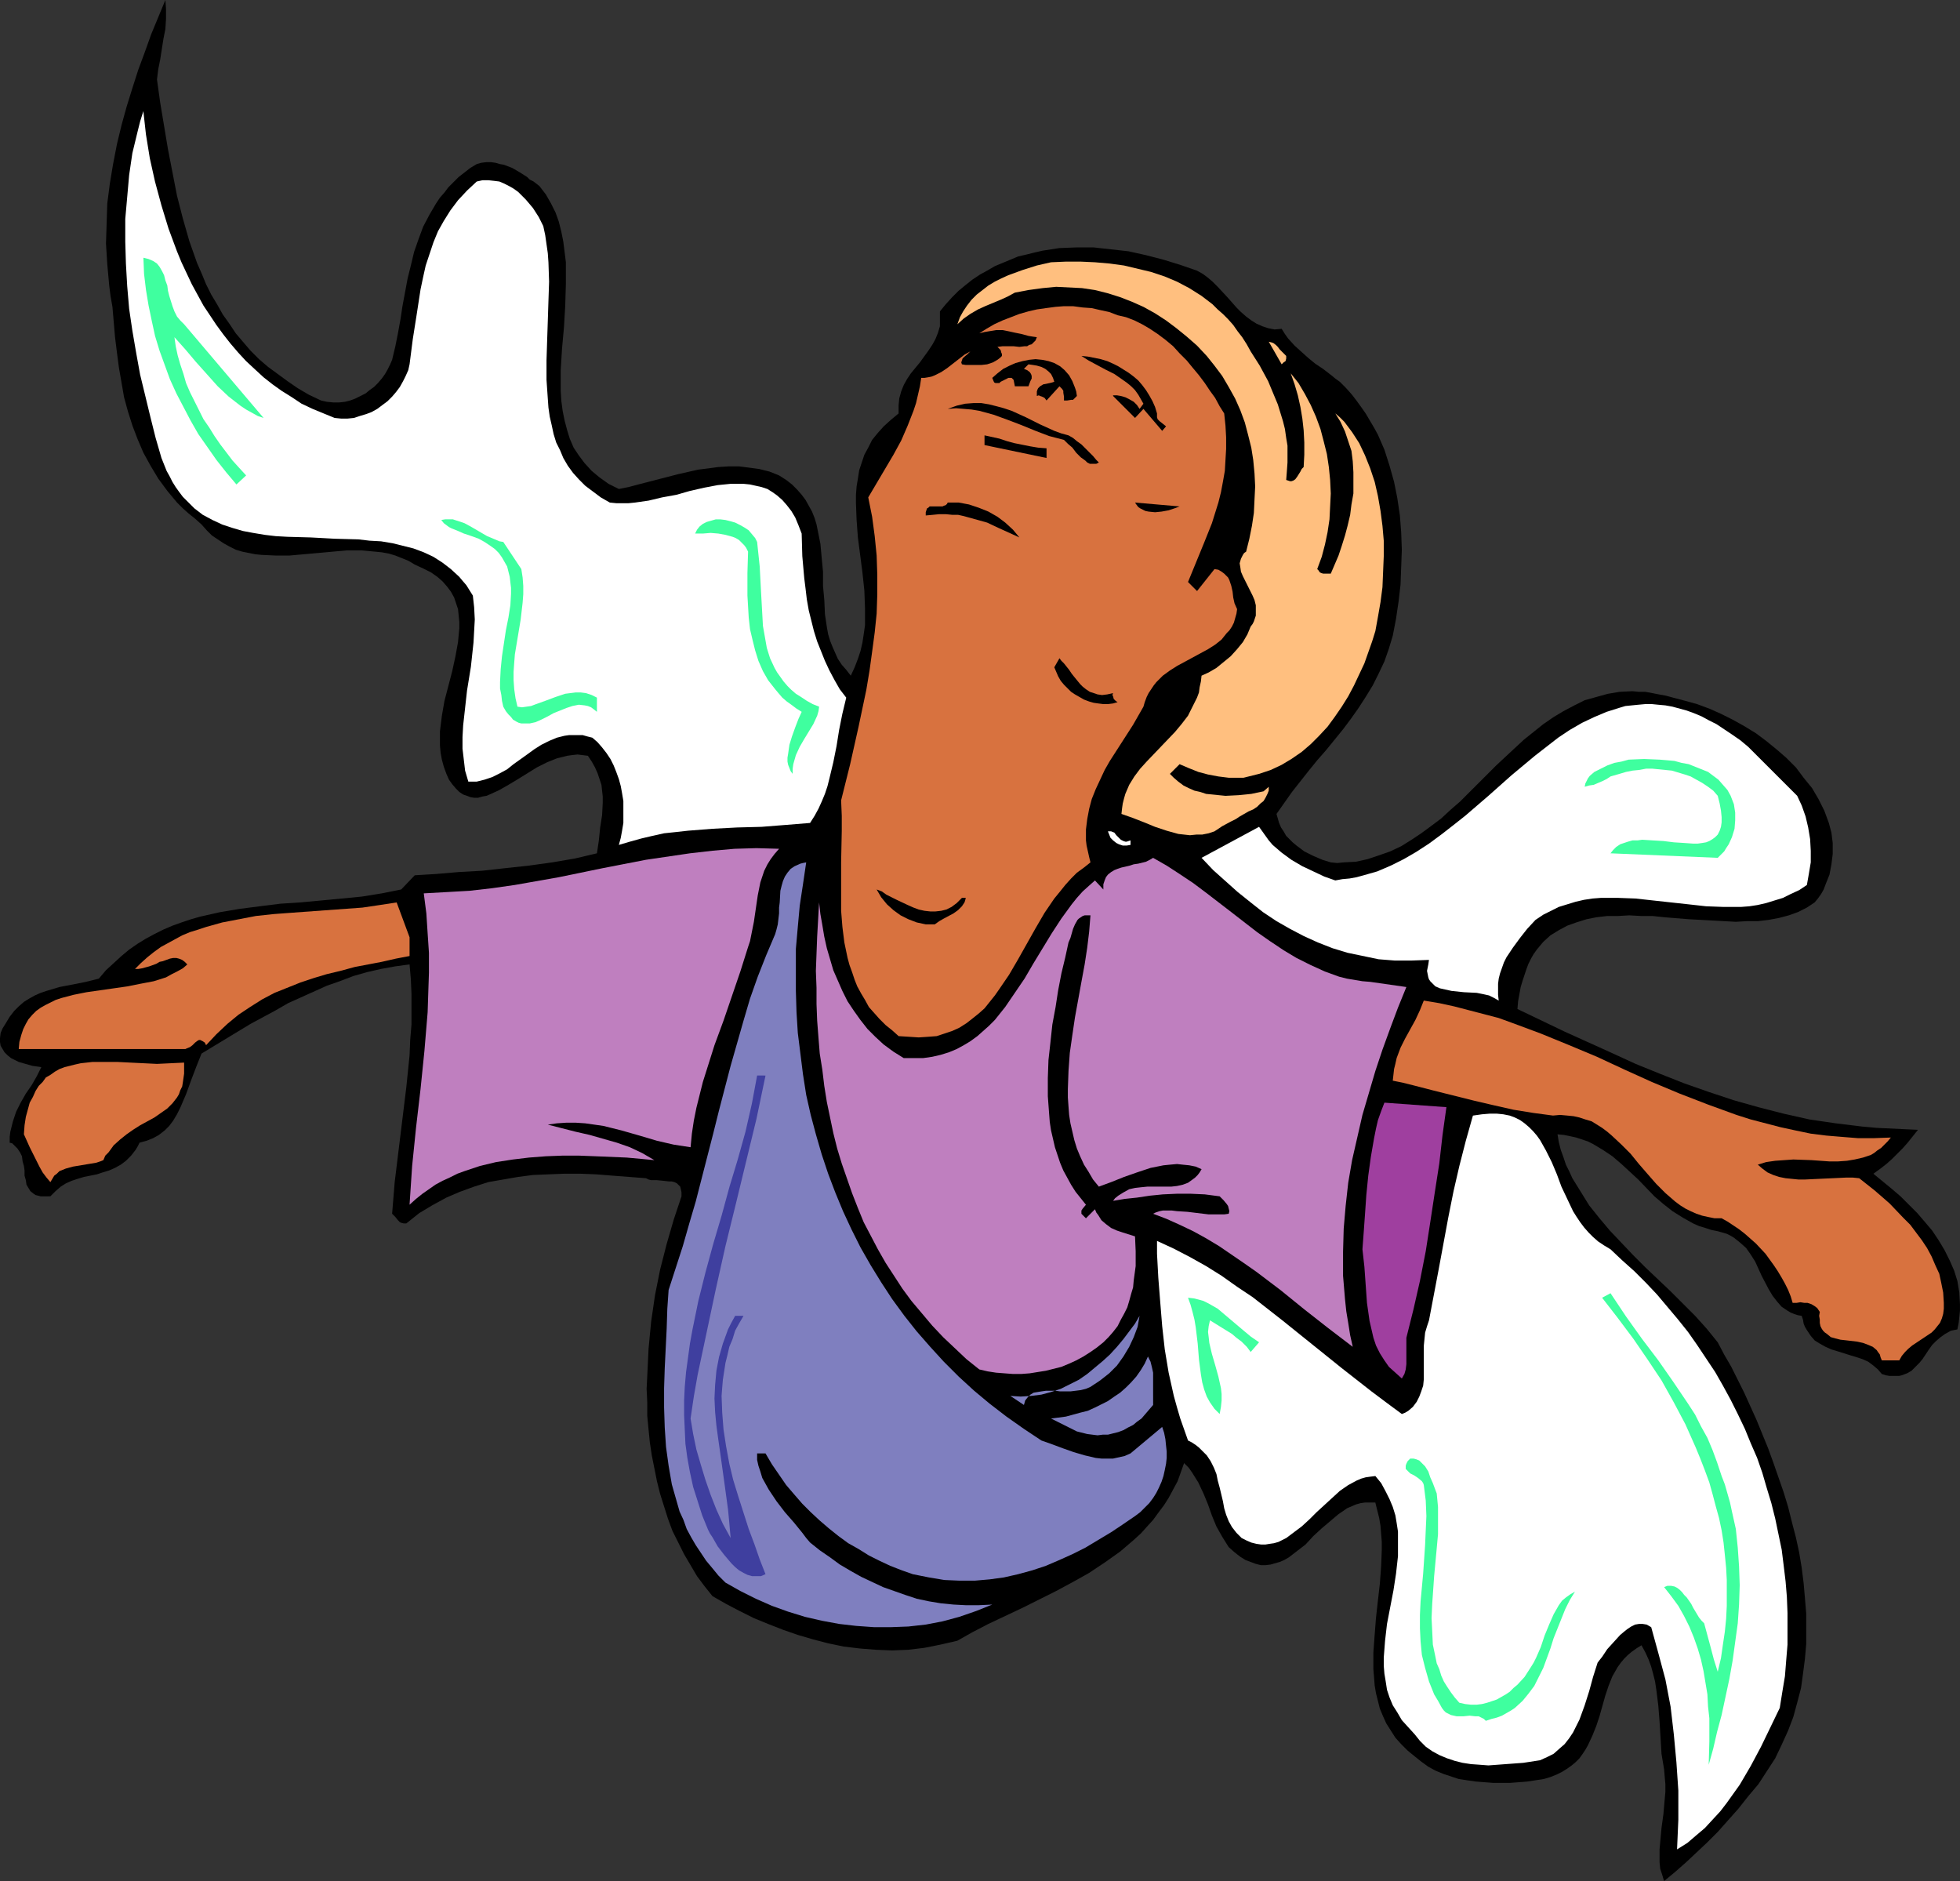
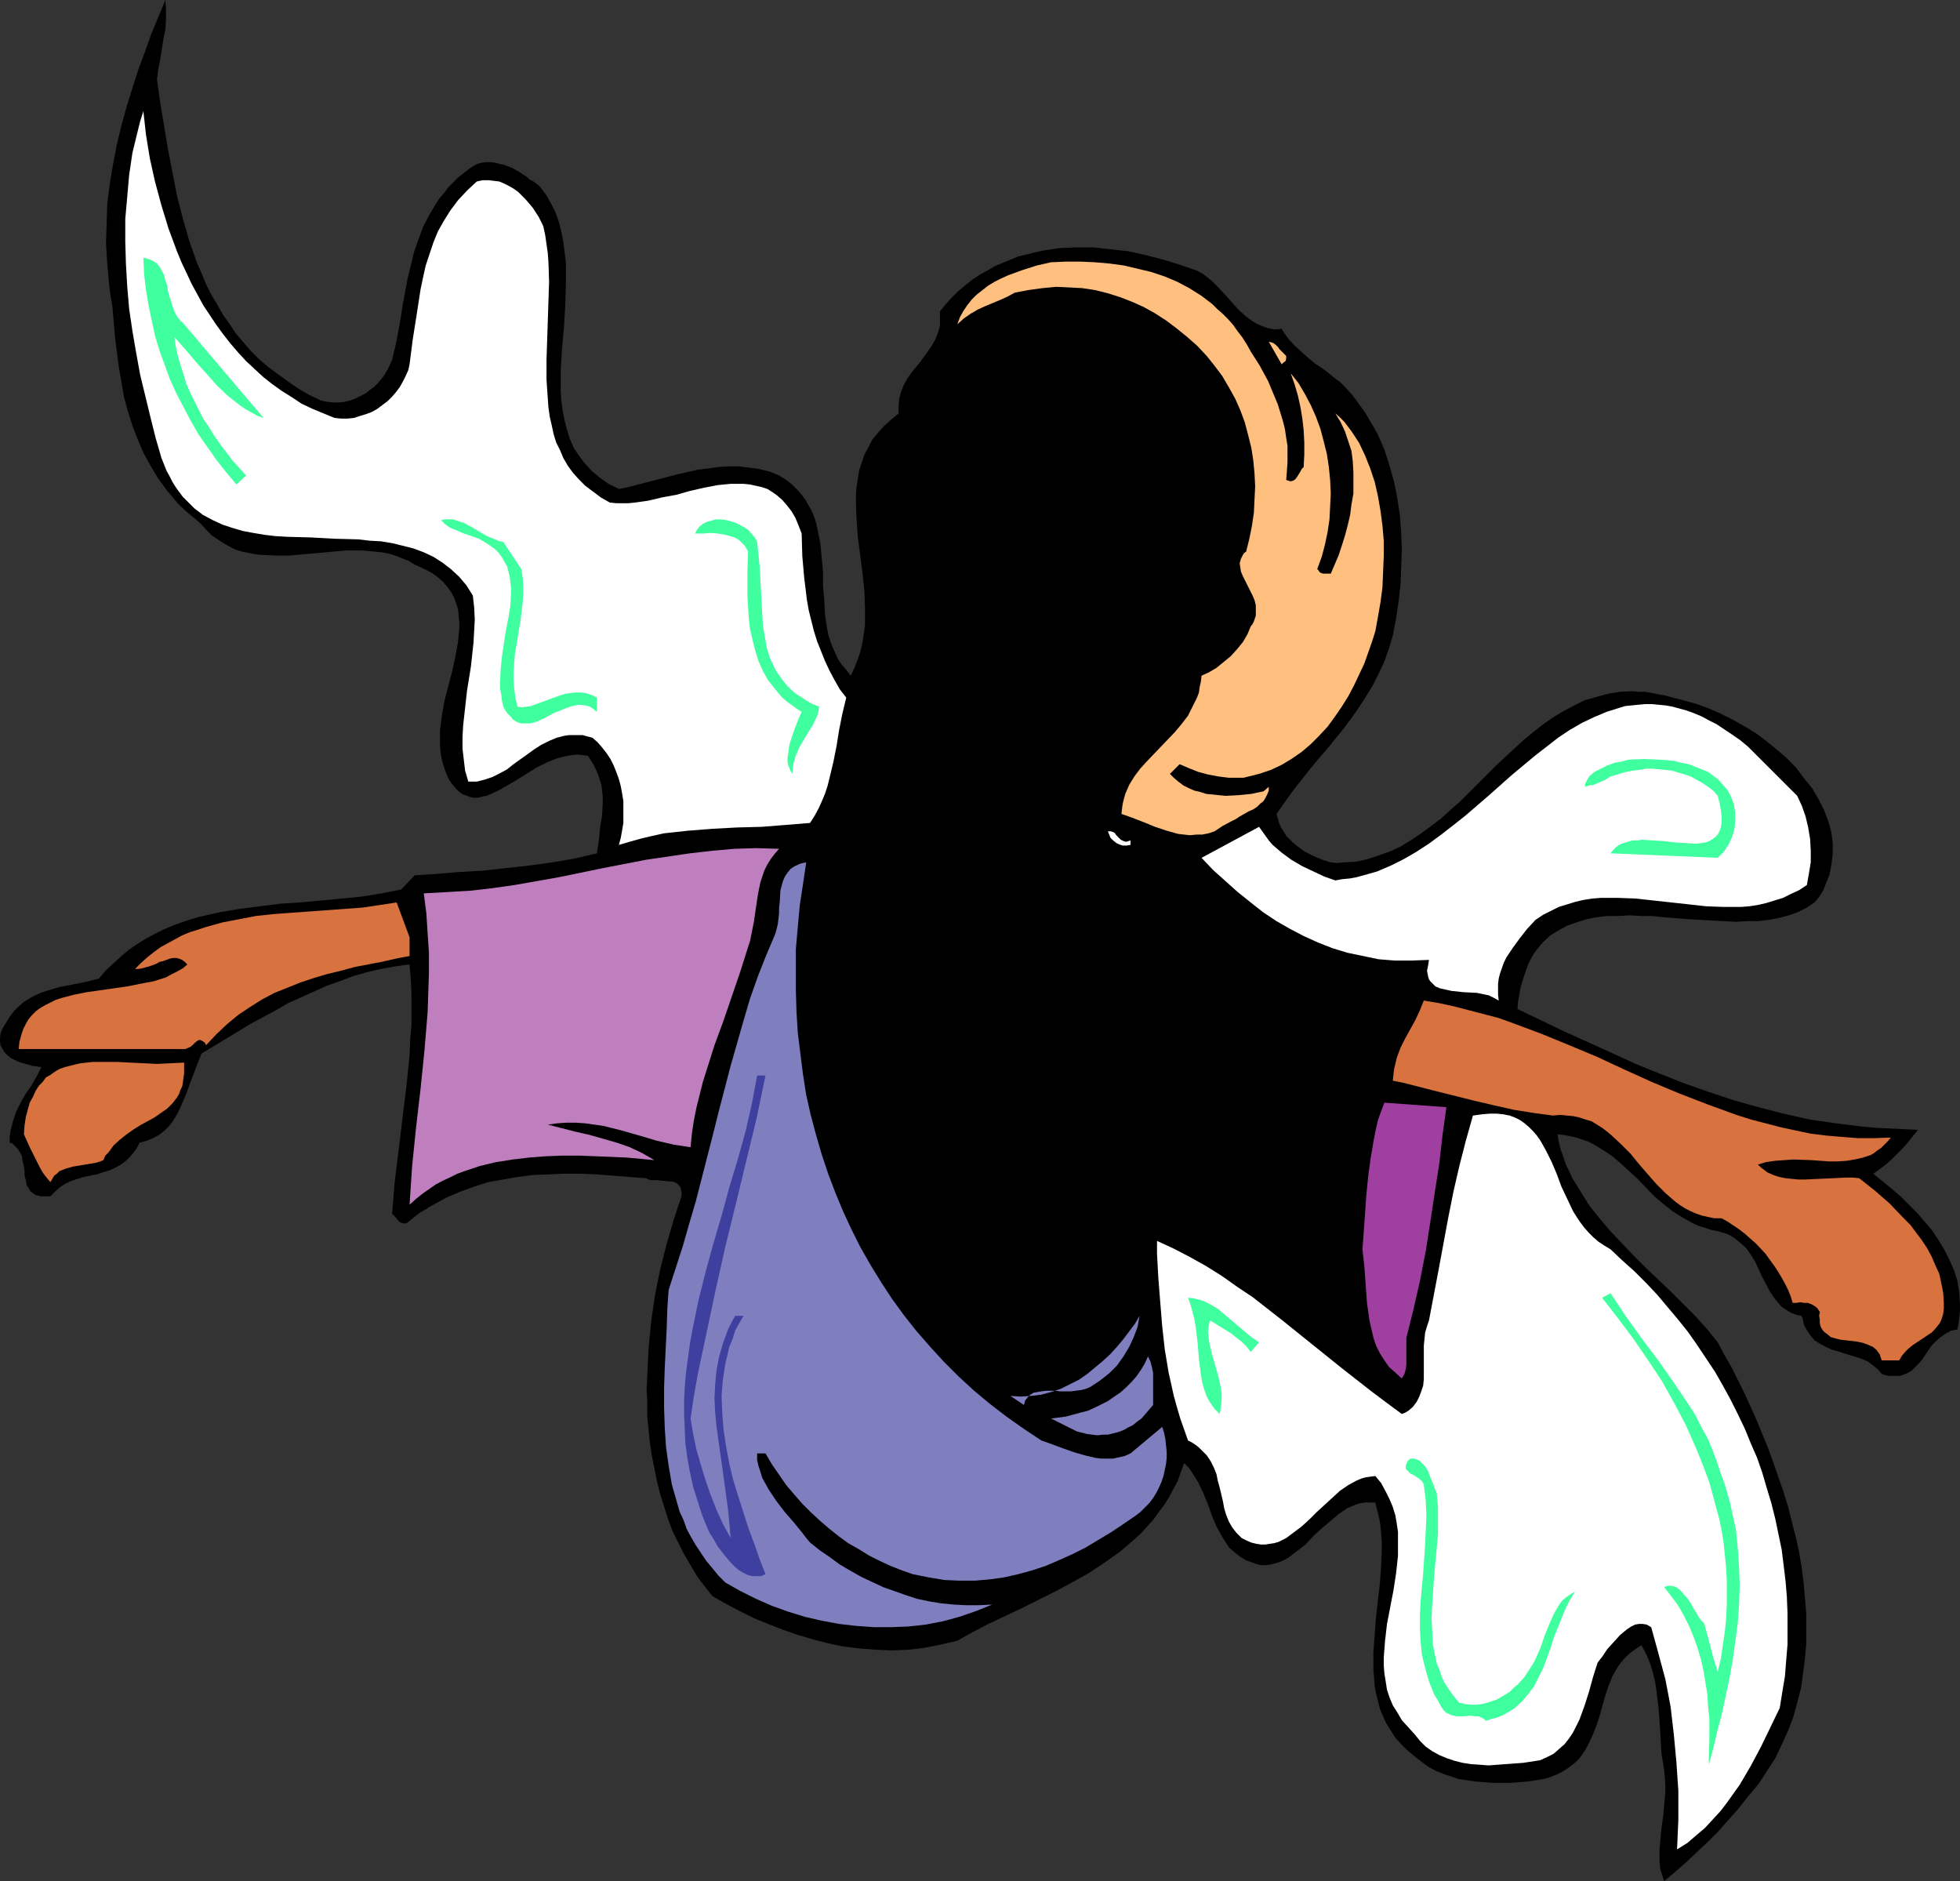
<svg xmlns="http://www.w3.org/2000/svg" xmlns:ns1="http://sodipodi.sourceforge.net/DTD/sodipodi-0.dtd" xmlns:ns2="http://www.inkscape.org/namespaces/inkscape" version="1.0" width="129.724mm" height="124.485mm" id="svg33" ns1:docname="Angel 28.wmf">
  <rect width="100%" height="100%" fill="#333333" stroke="none" />
  <ns1:namedview id="namedview33" pagecolor="#ffffff" bordercolor="#000000" borderopacity="0.25" ns2:showpageshadow="2" ns2:pageopacity="0.0" ns2:pagecheckerboard="0" ns2:deskcolor="#d1d1d1" ns2:document-units="mm" />
  <defs id="defs1">
    <pattern id="WMFhbasepattern" patternUnits="userSpaceOnUse" width="6" height="6" x="0" y="0" />
  </defs>
  <path style="fill:#000000;fill-opacity:1;fill-rule:evenodd;stroke:none" d="m 41.37,0 0.162,2.262 V 4.686 l -0.162,2.585 -0.485,2.424 -0.808,5.17 -0.485,2.424 -0.323,2.585 0.808,5.817 0.97,5.817 0.97,5.817 1.131,5.817 1.131,5.817 1.454,5.655 1.616,5.655 0.97,2.747 0.97,2.747 1.131,2.585 1.131,2.747 1.293,2.585 1.454,2.424 1.454,2.585 1.616,2.262 1.616,2.424 1.778,2.1 1.939,2.262 2.101,2.1 2.262,1.939 2.424,1.777 2.424,1.777 2.586,1.777 2.747,1.616 3.07,1.454 1.454,0.323 1.616,0.162 h 1.454 l 1.454,-0.162 1.293,-0.323 1.293,-0.485 1.293,-0.646 1.293,-0.646 0.97,-0.808 1.131,-0.808 0.97,-0.969 0.97,-1.131 0.808,-1.131 0.646,-1.131 0.646,-1.293 0.485,-1.131 0.808,-3.393 0.646,-3.231 0.646,-3.555 0.485,-3.231 1.293,-6.948 0.808,-3.231 0.808,-3.393 1.131,-3.231 1.131,-3.07 1.616,-3.07 1.616,-2.747 0.97,-1.454 1.131,-1.293 0.97,-1.293 1.293,-1.293 1.293,-1.293 1.454,-1.131 1.454,-1.131 1.616,-0.969 1.131,-0.323 1.293,-0.162 h 1.131 l 1.131,0.162 1.131,0.323 0.97,0.162 2.101,0.808 1.939,1.131 1.778,1.131 0.646,0.646 0.97,0.485 1.454,1.131 1.616,2.1 1.293,2.262 1.131,2.262 0.808,2.262 0.646,2.585 0.485,2.424 0.323,2.585 0.323,2.585 v 2.585 2.747 l -0.162,5.493 -0.323,5.493 -0.485,5.332 -0.323,5.332 v 2.747 2.424 l 0.162,2.585 0.323,2.424 0.485,2.424 0.646,2.424 0.646,2.1 0.97,2.262 1.293,1.939 1.454,1.939 1.778,1.939 1.939,1.616 1.131,0.808 1.131,0.808 1.293,0.646 1.293,0.646 2.424,-0.485 2.424,-0.646 5.01,-1.293 5.01,-1.293 5.01,-1.131 2.586,-0.323 2.424,-0.323 2.586,-0.162 h 2.586 l 2.586,0.323 2.424,0.323 2.586,0.646 2.424,0.969 1.778,1.131 1.454,1.131 1.293,1.293 1.131,1.293 0.97,1.293 0.808,1.454 0.808,1.454 0.646,1.616 0.485,1.616 0.323,1.616 0.646,3.231 0.323,3.555 0.323,3.393 v 3.555 l 0.323,3.555 0.162,3.555 0.485,3.231 0.323,1.777 0.485,1.616 0.646,1.616 0.646,1.454 0.646,1.454 0.97,1.454 1.131,1.293 1.131,1.454 0.97,-2.1 0.808,-2.1 0.646,-1.939 0.485,-2.1 0.323,-2.1 0.323,-2.262 v -2.1 -2.262 l -0.162,-4.362 -0.485,-4.524 -1.131,-8.725 -0.323,-4.362 -0.162,-4.201 v -2.1 l 0.162,-2.1 0.323,-1.939 0.323,-2.1 0.646,-1.939 0.646,-1.939 0.97,-1.777 0.97,-1.939 1.454,-1.777 1.454,-1.616 1.778,-1.616 1.939,-1.616 v -0.969 -0.969 l 0.162,-1.777 0.485,-1.777 0.646,-1.616 0.808,-1.454 0.97,-1.454 2.262,-2.747 2.101,-2.908 0.97,-1.454 0.808,-1.454 0.646,-1.616 0.485,-1.616 v -1.777 -0.969 -0.969 l 1.454,-1.777 1.616,-1.777 1.616,-1.616 1.778,-1.454 1.616,-1.293 1.939,-1.293 1.778,-0.969 1.939,-1.131 1.939,-0.808 1.939,-0.808 1.939,-0.808 2.101,-0.485 1.939,-0.485 2.101,-0.485 2.101,-0.323 2.101,-0.323 4.202,-0.162 h 4.363 l 4.363,0.485 4.363,0.485 4.363,0.969 4.363,1.131 4.202,1.293 4.202,1.454 1.454,0.808 1.293,0.969 1.131,0.969 1.293,1.293 2.262,2.424 2.424,2.747 1.131,1.131 1.293,1.131 1.293,0.969 1.293,0.808 1.454,0.646 1.454,0.485 1.616,0.323 1.778,-0.162 0.808,1.293 0.808,1.131 1.616,1.777 1.778,1.616 1.616,1.454 1.778,1.454 1.939,1.293 2.101,1.616 0.97,0.808 1.131,0.808 1.454,1.454 1.454,1.616 1.131,1.454 1.293,1.777 1.131,1.616 2.101,3.555 0.97,1.777 1.616,3.716 1.293,4.039 1.131,4.039 0.808,4.039 0.646,4.362 0.323,4.201 0.162,4.362 -0.162,4.362 -0.162,4.362 -0.485,4.201 -0.646,4.362 -0.808,4.201 -0.97,3.231 -1.131,3.231 -1.454,3.07 -1.454,2.908 -1.778,2.908 -1.778,2.747 -1.939,2.747 -1.939,2.585 -4.202,5.17 -2.262,2.585 -2.101,2.585 -4.202,5.332 -1.939,2.747 -1.939,2.747 0.323,1.131 0.323,1.131 0.485,1.131 0.646,0.969 0.646,1.131 0.808,0.808 0.808,0.808 0.97,0.808 1.939,1.454 2.262,1.131 2.262,0.969 2.101,0.646 1.616,0.162 1.616,-0.162 3.07,-0.162 2.909,-0.646 2.909,-0.969 2.747,-0.969 2.747,-1.293 2.586,-1.616 2.424,-1.616 2.424,-1.777 2.586,-1.939 2.262,-2.1 2.424,-2.1 4.525,-4.524 4.525,-4.524 4.686,-4.362 2.262,-2.1 2.424,-1.939 2.424,-1.939 2.586,-1.777 2.424,-1.454 2.747,-1.454 2.586,-1.293 2.909,-0.808 2.909,-0.808 2.909,-0.485 3.232,-0.162 1.616,0.162 h 1.616 l 1.778,0.323 1.616,0.323 1.778,0.323 1.778,0.485 3.07,0.808 2.909,0.808 3.07,1.131 2.909,1.293 2.909,1.454 2.909,1.616 2.909,1.777 2.586,1.939 2.586,2.1 2.424,2.1 2.424,2.424 1.939,2.585 2.101,2.585 1.616,2.747 1.454,2.908 1.131,3.07 0.646,2.424 0.323,2.585 v 2.747 l -0.323,2.585 -0.485,2.585 -0.97,2.424 -0.485,1.293 -0.646,1.131 -0.808,1.131 -0.808,0.969 -1.939,1.293 -2.262,1.131 -2.262,0.808 -2.424,0.646 -2.586,0.485 -2.747,0.323 h -2.747 l -2.747,0.162 -2.909,-0.162 -2.909,-0.162 -5.979,-0.323 -5.979,-0.485 -3.07,-0.323 h -2.909 l -2.909,-0.162 -2.747,0.162 h -2.747 l -2.747,0.323 -2.424,0.485 -2.586,0.808 -2.262,0.808 -2.101,1.131 -2.101,1.293 -1.778,1.616 -0.808,0.969 -0.808,0.969 -0.808,1.131 -0.646,1.131 -0.646,1.293 -0.485,1.293 -0.485,1.454 -0.485,1.454 -0.485,1.616 -0.323,1.777 -0.323,1.777 -0.162,1.939 11.797,5.655 11.797,5.332 5.979,2.747 5.979,2.424 6.141,2.424 5.979,2.1 6.302,2.1 6.302,1.777 6.302,1.616 6.464,1.454 6.626,0.969 6.626,0.808 3.555,0.323 3.394,0.162 3.394,0.162 3.555,0.162 -1.293,1.616 -1.293,1.616 -1.293,1.454 -1.293,1.293 -1.293,1.293 -1.454,1.293 -1.454,1.131 -1.778,1.293 4.525,3.716 2.262,1.939 2.101,2.1 2.101,2.1 1.939,2.262 1.778,2.1 1.616,2.424 1.454,2.424 1.293,2.585 1.131,2.585 0.808,2.585 0.485,2.908 0.162,2.908 v 1.616 l -0.162,1.616 -0.162,1.454 -0.323,1.616 -1.616,0.323 -1.454,0.808 -1.131,0.808 -1.131,0.969 -0.97,0.969 -0.808,1.131 -1.616,2.424 -0.808,0.969 -0.97,0.969 -0.97,0.969 -1.131,0.646 -1.293,0.485 -0.646,0.162 h -0.808 -0.808 -0.808 l -0.97,-0.162 -0.97,-0.323 -0.97,-1.131 -1.131,-0.969 -1.293,-0.969 -1.454,-0.646 -1.454,-0.485 -1.616,-0.485 -3.07,-0.969 -1.616,-0.485 -1.454,-0.646 -1.454,-0.808 -1.293,-0.808 -0.97,-1.131 -0.97,-1.454 -0.485,-0.808 -0.323,-0.808 -0.162,-0.969 -0.323,-0.969 -0.97,-0.162 -0.97,-0.323 -0.808,-0.323 -0.808,-0.485 -1.454,-0.969 -1.131,-1.293 -1.131,-1.454 -0.97,-1.616 -1.778,-3.393 -1.616,-3.555 -1.131,-1.777 -1.131,-1.616 -1.454,-1.293 -1.616,-1.293 -0.808,-0.485 -0.97,-0.485 -1.131,-0.323 -1.131,-0.323 -1.616,-0.323 -1.454,-0.485 -1.616,-0.485 -1.454,-0.646 -2.586,-1.454 -2.586,-1.616 -2.262,-1.777 -2.262,-1.939 -4.04,-4.201 -2.101,-1.939 -2.101,-1.939 -2.262,-1.939 -2.424,-1.616 -2.424,-1.454 -1.293,-0.646 -1.454,-0.485 -1.454,-0.485 -1.454,-0.323 -1.616,-0.323 -1.616,-0.162 0.323,1.939 0.485,1.939 0.646,1.777 0.646,1.939 0.808,1.616 0.808,1.777 2.101,3.393 2.101,3.393 2.586,3.231 2.586,3.07 2.909,3.07 2.909,3.07 3.07,3.07 6.302,5.978 3.07,3.07 3.07,3.07 2.909,3.231 2.747,3.393 1.616,3.07 1.778,3.07 1.616,3.231 1.616,3.231 3.07,6.786 2.909,7.109 1.293,3.555 1.293,3.716 1.293,3.716 1.131,3.716 0.97,3.878 0.97,3.716 0.808,3.716 0.646,3.878 0.485,3.878 0.323,3.716 0.323,3.878 v 3.716 3.878 l -0.323,3.716 -0.485,3.716 -0.485,3.555 -0.97,3.716 -0.97,3.555 -1.293,3.393 -1.616,3.555 -1.616,3.393 -2.101,3.231 -2.101,3.231 -2.586,3.07 -2.424,3.07 -2.586,2.908 -2.586,2.908 -2.586,2.585 -2.747,2.585 -2.586,2.424 -2.747,2.424 -2.747,2.262 -0.485,-1.616 -0.485,-1.454 -0.162,-1.616 v -1.616 -1.616 l 0.162,-1.777 0.323,-3.555 0.485,-3.555 0.323,-3.716 0.162,-1.777 v -1.939 l -0.162,-1.777 -0.162,-1.939 -0.646,-3.878 -0.485,-8.079 -0.323,-4.039 -0.485,-3.878 -0.323,-2.1 -0.485,-1.939 -0.485,-1.777 -0.646,-1.777 -0.808,-1.777 -0.97,-1.777 -1.293,0.808 -1.131,0.808 -0.97,0.808 -0.97,0.969 -0.808,0.969 -0.808,1.131 -1.293,2.262 -0.97,2.424 -0.808,2.424 -1.454,5.17 -0.808,2.424 -0.97,2.424 -1.131,2.424 -0.646,1.131 -0.646,0.969 -0.808,1.131 -0.97,0.969 -0.97,0.808 -1.131,0.808 -1.293,0.808 -1.293,0.646 -1.616,0.646 -1.616,0.485 -4.202,0.646 -4.202,0.323 h -4.363 l -2.101,-0.162 -2.101,-0.162 -2.262,-0.323 -2.101,-0.323 -1.939,-0.646 -1.939,-0.646 -1.939,-0.808 -1.778,-0.969 -1.778,-1.293 -1.616,-1.293 -1.778,-1.454 -1.616,-1.616 -1.454,-1.616 -1.131,-1.777 -1.131,-1.777 -0.808,-1.777 -0.808,-1.939 -0.485,-1.939 -0.485,-1.939 -0.323,-1.939 -0.162,-2.1 -0.162,-1.939 v -4.201 l 0.323,-4.362 0.323,-4.201 0.485,-4.362 0.485,-4.201 0.323,-4.362 0.162,-4.039 v -2.1 l -0.162,-2.1 -0.162,-1.939 -0.323,-1.939 -0.485,-1.939 -0.485,-1.939 h -1.293 -1.293 l -1.131,0.162 -1.131,0.323 -1.131,0.485 -1.131,0.485 -1.131,0.808 -0.97,0.646 -2.101,1.777 -2.101,1.777 -2.101,1.939 -1.939,2.1 -2.101,1.616 -2.101,1.616 -1.131,0.646 -1.131,0.485 -1.131,0.323 -1.131,0.323 -1.293,0.162 h -1.131 l -1.293,-0.323 -1.293,-0.485 -1.293,-0.485 -1.293,-0.808 -1.454,-1.131 -1.454,-1.293 -0.808,-1.293 -0.808,-1.293 -1.454,-2.585 -1.131,-2.747 -0.97,-2.747 -1.131,-2.747 -1.293,-2.747 -0.808,-1.293 -0.808,-1.293 -0.808,-1.131 -1.131,-1.131 -0.808,2.262 -0.808,2.262 -1.131,2.1 -1.131,2.1 -1.131,1.777 -1.454,1.939 -1.293,1.777 -1.616,1.777 -1.454,1.616 -1.778,1.616 -3.394,2.908 -3.878,2.747 -3.878,2.585 -4.04,2.262 -4.202,2.262 -8.403,4.201 -8.565,4.039 -4.04,2.1 -3.717,2.1 -4.202,0.969 -4.04,0.808 -4.04,0.485 -4.04,0.162 -4.04,-0.162 -4.04,-0.323 -4.04,-0.485 -3.878,-0.808 -3.717,-0.969 -3.878,-1.131 -3.717,-1.293 -3.717,-1.454 -3.555,-1.454 -3.555,-1.777 -3.394,-1.777 -3.394,-1.939 -1.939,-2.424 -1.939,-2.585 -1.616,-2.747 -1.616,-2.747 -1.454,-2.908 -1.454,-2.908 -1.131,-3.07 -0.97,-3.07 -0.97,-3.07 -0.808,-3.231 -0.646,-3.231 -0.646,-3.231 -0.485,-3.231 -0.323,-3.231 -0.323,-3.393 v -3.393 l -0.162,-3.393 0.162,-3.231 0.323,-6.786 0.646,-6.786 0.97,-6.624 1.293,-6.463 1.616,-6.301 1.778,-6.14 1.939,-5.817 v -0.969 l -0.162,-0.808 -0.162,-0.646 -0.485,-0.485 -0.323,-0.323 -0.646,-0.323 -0.646,-0.162 h -0.646 l -1.454,-0.162 -1.616,-0.162 h -1.454 l -0.646,-0.162 -0.646,-0.323 -8.403,-0.646 -4.04,-0.323 -4.04,-0.162 h -3.878 l -4.04,0.162 -3.878,0.162 -3.717,0.485 -3.717,0.646 -3.717,0.646 -3.555,1.131 -3.555,1.293 -3.394,1.454 -3.555,1.939 -3.232,1.939 -3.232,2.585 h -0.646 l -0.646,-0.162 -0.323,-0.162 -0.485,-0.485 -0.646,-0.808 -0.808,-0.808 0.646,-7.917 0.97,-7.917 0.97,-7.917 0.97,-7.917 0.808,-7.917 0.162,-3.878 0.323,-3.878 v -3.878 -3.716 l -0.162,-3.716 -0.323,-3.716 -3.555,0.485 -3.555,0.646 -3.555,0.808 -3.394,0.969 -3.394,1.293 -3.232,1.131 -3.232,1.454 -3.232,1.454 -3.232,1.454 -3.07,1.777 -6.302,3.393 -12.282,7.432 -0.646,1.616 -0.646,1.616 -1.293,3.393 -1.293,3.555 -1.454,3.393 -0.808,1.616 -0.97,1.616 -0.97,1.293 -1.131,1.131 -1.454,1.131 -1.454,0.808 -1.616,0.646 -1.778,0.485 -0.485,0.969 -0.485,0.808 -1.131,1.454 -1.293,1.293 -1.293,0.969 -1.454,0.808 -1.454,0.646 -1.616,0.485 -1.454,0.485 -3.232,0.646 -1.616,0.485 -1.454,0.485 -1.454,0.646 -1.293,0.808 -1.293,1.131 -1.293,1.293 H 11.635 10.989 10.181 L 9.534,299.068 8.888,298.907 8.403,298.583 7.595,297.937 7.11,297.129 6.626,296.321 6.464,295.19 6.141,294.059 v -1.293 l -0.162,-1.131 -0.323,-1.131 -0.162,-1.293 -0.485,-0.969 -0.646,-0.969 -0.808,-0.808 -0.485,-0.485 -0.646,-0.162 v -1.454 l 0.162,-1.293 0.323,-1.293 0.323,-1.293 0.808,-2.424 1.131,-2.262 1.293,-2.262 1.454,-2.1 1.293,-2.262 1.131,-2.262 L 8.08,266.592 5.818,265.946 4.686,265.623 3.717,265.138 2.747,264.653 1.939,264.007 1.131,263.199 0.646,262.391 0.162,261.584 0,260.614 v -0.969 l 0.162,-1.293 0.485,-1.131 0.808,-1.293 0.97,-1.616 1.131,-1.454 1.131,-1.131 1.293,-1.131 1.293,-0.808 1.454,-0.808 1.454,-0.646 1.454,-0.485 3.232,-0.969 3.394,-0.646 3.232,-0.646 3.232,-0.808 1.778,-2.1 1.939,-1.777 1.939,-1.777 1.939,-1.616 2.101,-1.454 2.101,-1.293 2.101,-1.131 2.262,-1.131 2.262,-0.969 2.262,-0.808 2.424,-0.808 2.262,-0.646 5.01,-1.131 4.848,-0.808 5.01,-0.646 5.171,-0.646 5.01,-0.323 5.171,-0.485 5.171,-0.485 5.01,-0.485 5.01,-0.808 4.848,-0.969 3.394,-3.555 5.333,-0.323 5.656,-0.485 2.909,-0.162 2.909,-0.162 5.818,-0.646 5.979,-0.646 5.818,-0.808 5.656,-0.969 5.494,-1.293 0.485,-3.231 0.162,-1.616 0.162,-1.616 0.485,-3.07 0.162,-3.07 v -1.616 l -0.162,-1.454 -0.162,-1.454 -0.485,-1.454 -0.485,-1.454 -0.646,-1.454 -0.808,-1.454 -0.97,-1.454 -1.293,-0.162 -1.293,-0.162 -1.454,0.162 -1.131,0.162 -1.293,0.323 -1.293,0.323 -2.424,0.969 -2.586,1.293 -4.686,2.908 -2.424,1.454 -2.262,1.293 -2.101,0.969 -1.131,0.485 -0.97,0.162 -1.131,0.323 h -0.97 l -0.97,-0.162 -0.808,-0.323 -0.97,-0.323 -0.97,-0.646 -0.808,-0.808 -0.97,-1.131 -0.808,-1.131 -0.646,-1.454 -0.646,-1.777 -0.485,-1.777 -0.323,-1.777 -0.162,-1.777 v -1.777 -1.777 l 0.485,-3.878 0.646,-3.716 0.97,-3.716 0.97,-3.716 0.808,-3.716 0.646,-3.555 0.162,-1.777 0.162,-1.616 v -1.616 l -0.162,-1.616 -0.162,-1.616 -0.485,-1.454 -0.485,-1.454 -0.808,-1.454 -0.97,-1.293 -1.131,-1.293 -1.293,-1.131 -1.616,-1.131 -1.939,-0.969 -2.101,-0.969 -1.616,-0.969 -1.616,-0.646 -1.616,-0.646 -1.616,-0.485 -1.778,-0.323 -1.616,-0.162 -3.555,-0.323 h -3.555 l -3.555,0.323 -3.555,0.323 -7.272,0.646 h -3.394 l -3.555,-0.162 -1.616,-0.162 -1.616,-0.323 -1.616,-0.323 -1.616,-0.485 -1.616,-0.808 -1.454,-0.808 -1.454,-0.969 -1.454,-0.969 -1.293,-1.293 -1.293,-1.454 -1.616,-1.454 -1.616,-1.293 -1.454,-1.293 -1.454,-1.454 -2.424,-2.908 -2.262,-3.07 -1.939,-3.231 -1.778,-3.231 -1.454,-3.393 -1.293,-3.393 -1.131,-3.555 -0.97,-3.555 -0.646,-3.716 -0.646,-3.716 -0.485,-3.716 -0.485,-3.878 -0.646,-7.594 -0.485,-2.747 -0.323,-2.585 -0.485,-5.332 -0.323,-5.17 0.162,-5.009 0.162,-5.009 0.646,-5.009 0.808,-4.847 0.97,-5.009 1.131,-4.686 1.293,-4.686 1.454,-4.686 1.454,-4.524 1.616,-4.362 1.616,-4.524 z" id="path1" />
  <path style="fill:#ffffff;fill-opacity:1;fill-rule:evenodd;stroke:none" d="m 83.709,104.537 1.616,0.162 h 1.616 l 1.616,-0.162 1.454,-0.485 1.616,-0.485 1.293,-0.485 1.454,-0.808 1.293,-0.969 1.293,-0.969 1.131,-1.131 0.97,-1.131 0.97,-1.293 0.808,-1.454 0.646,-1.293 0.646,-1.454 0.323,-1.454 0.808,-6.301 0.97,-6.14 0.97,-6.301 0.646,-3.07 0.646,-2.908 0.97,-2.908 0.97,-2.908 1.131,-2.747 1.454,-2.585 1.616,-2.585 1.939,-2.585 2.262,-2.424 2.424,-2.262 1.454,-0.323 h 1.454 l 1.454,0.162 1.293,0.162 1.131,0.485 1.293,0.646 1.131,0.646 1.131,0.808 0.97,0.969 0.97,0.969 1.778,2.1 1.454,2.262 1.131,2.262 0.485,2.262 0.323,2.262 0.323,2.262 0.162,2.262 0.162,4.847 -0.162,4.847 -0.162,5.009 -0.162,4.847 -0.162,5.009 v 4.847 l 0.323,4.686 0.162,2.262 0.323,2.262 0.485,2.1 0.485,2.262 0.646,2.1 0.97,1.939 0.808,1.939 1.131,1.939 1.293,1.777 1.454,1.616 1.616,1.616 1.939,1.454 1.939,1.454 2.262,1.293 1.616,0.162 h 1.454 1.616 l 1.616,-0.162 3.394,-0.485 3.394,-0.808 3.555,-0.646 3.394,-0.969 3.555,-0.808 3.394,-0.646 3.232,-0.323 h 1.616 1.616 l 1.616,0.162 1.454,0.323 1.454,0.323 1.454,0.485 1.293,0.808 1.131,0.808 1.293,1.131 1.131,1.293 1.131,1.454 0.97,1.616 0.808,1.939 0.808,2.1 0.162,5.655 0.485,5.493 0.323,2.585 0.323,2.747 0.485,2.747 0.646,2.585 0.646,2.585 0.808,2.585 0.97,2.424 0.97,2.424 1.131,2.424 1.293,2.424 1.293,2.262 1.616,2.1 -0.97,4.039 -0.808,4.039 -0.646,4.039 -0.808,4.039 -0.97,4.039 -0.485,1.939 -0.646,1.939 -0.808,1.939 -0.808,1.777 -0.97,1.777 -1.131,1.777 -5.979,0.485 -6.141,0.485 -6.141,0.162 -6.141,0.323 -6.141,0.485 -2.909,0.323 -3.07,0.323 -2.909,0.646 -2.747,0.646 -2.909,0.808 -2.747,0.808 0.485,-1.777 0.323,-1.777 0.323,-1.939 v -1.777 -1.939 -1.777 l -0.323,-1.939 -0.323,-1.777 -0.485,-1.777 -0.646,-1.777 -0.646,-1.616 -0.808,-1.616 -0.97,-1.454 -1.131,-1.454 -1.131,-1.293 -1.293,-1.131 -1.293,-0.323 -1.131,-0.323 h -1.293 -1.131 -0.97 l -1.131,0.162 -1.939,0.485 -1.939,0.808 -1.939,0.969 -1.778,1.131 -1.778,1.293 -3.394,2.424 -1.616,1.293 -1.778,0.969 -1.939,0.969 -1.939,0.646 -1.939,0.485 h -1.131 -0.97 l -0.808,-2.747 -0.323,-2.747 -0.323,-2.747 v -2.908 l 0.162,-2.908 0.323,-2.908 0.646,-5.817 0.97,-5.978 0.646,-5.978 0.162,-2.908 0.162,-2.908 -0.162,-3.07 -0.323,-2.908 -0.808,-1.293 -0.808,-1.293 -0.97,-1.131 -0.808,-0.969 -2.101,-1.939 -2.101,-1.616 -2.262,-1.454 -2.424,-1.131 -2.586,-0.969 -2.586,-0.646 -2.586,-0.646 -2.909,-0.485 -2.909,-0.162 -2.747,-0.323 -5.979,-0.162 -2.909,-0.162 -3.07,-0.162 -5.818,-0.162 -2.909,-0.162 -2.747,-0.323 -2.909,-0.485 -2.586,-0.485 -2.747,-0.808 -2.424,-0.808 -2.424,-1.131 -2.424,-1.293 -2.101,-1.616 -1.939,-1.939 -0.97,-0.969 -0.97,-1.293 -0.808,-1.131 -0.808,-1.293 -0.646,-1.293 -0.808,-1.454 -0.646,-1.616 -0.646,-1.616 -1.454,-5.009 -1.293,-5.17 -1.293,-5.332 -1.293,-5.332 -0.97,-5.332 -0.97,-5.655 -0.808,-5.493 -0.485,-5.655 -0.323,-5.655 -0.162,-5.493 v -5.655 l 0.485,-5.493 0.485,-5.493 0.808,-5.493 1.293,-5.332 0.646,-2.585 0.808,-2.585 0.646,5.817 0.97,5.978 1.293,5.817 1.616,5.978 1.778,5.817 2.101,5.655 1.131,2.747 2.586,5.493 2.909,5.332 1.616,2.424 1.616,2.424 1.778,2.424 1.778,2.262 1.939,2.262 1.939,2.1 2.262,2.1 2.101,1.939 2.262,1.777 2.262,1.616 2.586,1.616 2.424,1.616 2.747,1.293 2.747,1.131 z" id="path2" />
  <path style="fill:#3fff9f;fill-opacity:1;fill-rule:evenodd;stroke:none" d="m 46.056,81.109 19.877,23.428 -1.454,-0.485 -1.454,-0.808 -1.454,-0.808 -1.454,-0.969 -1.454,-1.131 -1.454,-1.131 -2.747,-2.585 -2.747,-3.07 -2.747,-3.07 -2.586,-3.07 -2.747,-3.07 0.323,2.262 0.485,2.262 0.646,2.262 0.808,2.424 0.646,2.262 0.97,2.262 2.262,4.524 1.131,2.262 1.454,2.1 1.293,2.1 1.454,2.1 3.07,4.039 1.616,1.777 1.778,1.939 -2.424,2.262 -2.586,-3.07 -2.424,-3.07 -2.262,-3.231 -2.262,-3.231 -1.939,-3.393 -1.778,-3.393 -1.778,-3.393 -1.616,-3.555 -1.293,-3.555 -1.293,-3.555 -1.131,-3.716 -0.808,-3.716 -0.808,-3.878 -0.646,-3.878 -0.485,-4.039 -0.162,-4.039 1.293,0.323 1.131,0.485 0.97,0.646 0.646,0.808 0.646,1.131 0.485,0.969 0.323,1.293 0.485,1.293 0.162,1.293 0.323,1.293 0.808,2.585 0.485,1.293 0.646,1.293 0.808,0.969 z" id="path3" />
  <path style="fill:#ffbf7f;fill-opacity:1;fill-rule:evenodd;stroke:none" d="m 312.857,87.895 2.262,3.555 2.101,3.878 1.616,3.878 0.808,1.939 0.646,2.1 0.646,2.1 0.485,1.939 0.323,2.262 0.323,1.939 v 2.262 1.939 l -0.162,2.262 -0.162,2.1 0.485,0.162 0.485,0.162 h 0.323 l 0.485,-0.162 0.485,-0.323 0.485,-0.646 0.808,-1.293 0.323,-0.646 0.485,-0.485 0.162,-3.07 v -3.07 l -0.162,-3.07 -0.323,-2.908 -0.485,-2.908 -0.646,-2.908 -0.808,-2.747 -0.97,-2.747 1.939,2.424 1.616,2.747 1.454,2.747 1.293,2.908 1.131,3.07 0.808,3.07 0.808,3.231 0.485,3.231 0.323,3.231 0.162,3.393 -0.162,3.231 -0.162,3.231 -0.485,3.231 -0.646,3.07 -0.808,3.07 -1.131,3.07 0.323,0.323 0.323,0.485 0.323,0.162 0.485,0.162 h 0.97 0.97 l 0.97,-2.262 0.97,-2.262 0.808,-2.424 0.808,-2.585 0.646,-2.424 0.646,-2.747 0.323,-2.585 0.485,-2.747 v -2.747 -2.585 l -0.162,-2.747 -0.323,-2.585 -0.808,-2.424 -0.808,-2.424 -1.131,-2.424 -1.293,-2.1 1.131,0.969 1.131,1.131 0.97,1.293 0.97,1.293 1.778,2.747 1.454,3.07 1.293,3.231 1.131,3.393 0.808,3.555 0.646,3.716 0.485,3.716 0.323,3.716 v 3.878 l -0.162,3.878 -0.162,3.878 -0.485,3.716 -0.646,3.716 -0.646,3.555 -0.808,2.585 -0.97,2.747 -0.97,2.747 -1.293,2.747 -1.293,2.747 -1.454,2.747 -1.616,2.585 -1.778,2.585 -1.778,2.424 -2.101,2.262 -2.101,2.1 -2.262,1.939 -2.586,1.777 -2.424,1.454 -2.747,1.293 -2.909,0.969 -1.293,0.323 -1.293,0.323 -1.293,0.323 h -1.293 -2.424 l -2.586,-0.323 -2.586,-0.485 -2.424,-0.646 -2.424,-0.969 -2.262,-0.969 -2.424,2.424 0.97,0.969 1.131,0.969 1.293,0.969 1.293,0.646 1.454,0.646 1.454,0.323 1.454,0.485 1.616,0.162 1.616,0.162 1.616,0.162 3.232,-0.162 3.232,-0.323 3.07,-0.646 1.293,-1.131 v 0.969 l -0.323,0.808 -0.485,0.969 -0.485,0.808 -0.808,0.646 -0.808,0.808 -0.97,0.646 -1.131,0.485 -2.262,1.293 -0.97,0.646 -1.293,0.646 -2.101,1.131 -0.97,0.646 -0.97,0.646 -1.454,0.485 -1.616,0.323 h -1.454 l -1.616,0.162 -1.454,-0.162 -1.454,-0.162 -2.909,-0.808 -2.909,-0.969 -2.747,-1.131 -2.909,-1.131 -2.747,-0.969 0.162,-1.454 0.162,-1.131 0.323,-1.293 0.323,-1.131 0.97,-2.262 1.293,-2.1 1.454,-1.939 1.616,-1.777 3.555,-3.716 3.555,-3.716 1.616,-1.939 1.616,-2.1 1.131,-2.262 1.131,-2.262 0.485,-1.293 0.162,-1.293 0.323,-1.454 0.162,-1.454 1.778,-0.808 1.939,-1.131 1.778,-1.454 1.778,-1.454 1.616,-1.777 1.454,-1.777 1.131,-1.939 0.808,-1.939 0.485,-0.646 0.323,-0.646 0.485,-1.454 v -1.293 -1.293 l -0.323,-1.293 -0.485,-1.131 -1.293,-2.585 -1.131,-2.262 -0.485,-1.131 -0.162,-1.131 -0.162,-0.969 0.323,-1.131 0.485,-0.969 0.323,-0.485 0.485,-0.323 0.808,-3.231 0.646,-3.231 0.485,-3.231 0.162,-3.393 0.162,-3.231 -0.162,-3.231 -0.323,-3.393 -0.485,-3.07 -0.808,-3.231 -0.808,-3.07 -1.131,-3.07 -1.293,-2.908 -1.616,-2.908 -1.616,-2.747 -1.939,-2.585 -1.939,-2.424 -2.424,-2.585 -2.586,-2.262 -2.586,-2.1 -2.586,-1.939 -2.747,-1.777 -2.909,-1.616 -2.909,-1.293 -2.909,-1.131 -3.07,-0.969 -3.232,-0.808 -3.232,-0.485 -3.232,-0.162 -3.232,-0.162 -3.394,0.323 -3.555,0.485 -3.394,0.646 -1.778,0.969 -1.778,0.808 -1.939,0.808 -1.939,0.808 -1.778,0.808 -1.939,1.131 -1.616,1.131 -1.616,1.454 0.646,-1.777 0.808,-1.454 0.97,-1.454 1.131,-1.454 1.293,-1.293 1.454,-1.131 1.454,-1.131 1.616,-0.969 1.616,-0.808 1.778,-0.808 3.555,-1.293 3.555,-1.131 3.555,-0.808 3.717,-0.162 h 3.717 l 3.555,0.162 3.717,0.323 3.555,0.485 3.394,0.808 3.394,0.808 3.394,1.131 3.07,1.293 3.07,1.616 3.07,1.939 2.747,2.1 1.293,1.293 1.293,1.131 1.293,1.293 1.293,1.454 1.131,1.616 1.131,1.454 1.131,1.777 z" id="path4" />
-   <path style="fill:#d8723f;fill-opacity:1;fill-rule:evenodd;stroke:none" d="m 306.232,103.406 0.323,3.07 0.162,2.908 v 2.908 l -0.162,2.747 -0.162,2.747 -0.485,2.747 -0.485,2.585 -0.646,2.585 -0.808,2.585 -0.808,2.585 -1.939,4.847 -4.04,9.856 2.262,2.262 4.363,-5.493 0.97,0.162 0.808,0.485 0.646,0.485 0.485,0.485 0.485,0.485 0.323,0.646 0.485,1.454 0.323,1.454 0.162,1.454 0.323,1.454 0.646,1.454 -0.162,1.131 -0.323,1.131 -0.323,1.131 -0.485,0.969 -0.646,0.969 -0.646,0.646 -1.293,1.616 -1.616,1.293 -1.778,1.131 -3.878,2.1 -3.878,2.1 -1.778,1.131 -1.778,1.293 -1.616,1.616 -0.646,0.808 -0.646,0.969 -0.646,0.969 -0.485,0.969 -0.485,1.293 -0.323,1.131 -2.586,4.524 -1.454,2.262 -1.454,2.262 -2.909,4.524 -1.293,2.262 -1.131,2.424 -1.131,2.424 -0.97,2.424 -0.646,2.424 -0.485,2.585 -0.323,2.585 v 2.747 l 0.162,1.293 0.323,1.454 0.323,1.454 0.323,1.293 -1.616,1.293 -1.778,1.293 -1.454,1.454 -1.454,1.616 -1.293,1.616 -1.454,1.777 -2.424,3.555 -2.262,3.878 -4.363,7.755 -2.262,3.878 -2.424,3.555 -1.131,1.616 -1.293,1.616 -1.293,1.616 -1.454,1.293 -1.616,1.293 -1.454,1.131 -1.778,1.131 -1.778,0.808 -1.939,0.646 -1.939,0.646 -2.101,0.162 -2.424,0.162 -2.424,-0.162 -2.586,-0.162 -1.616,-1.454 -1.616,-1.293 -1.616,-1.616 -1.293,-1.454 -1.293,-1.454 -0.97,-1.777 -0.97,-1.616 -0.97,-1.777 -0.646,-1.616 -0.646,-1.939 -0.646,-1.777 -0.485,-1.777 -0.808,-3.878 -0.485,-3.878 -0.323,-4.039 v -4.039 -8.079 l 0.162,-7.917 v -3.716 l -0.162,-3.878 2.262,-9.048 2.101,-9.371 1.939,-9.21 0.808,-4.847 0.646,-4.686 0.646,-4.847 0.485,-4.686 0.162,-4.847 v -4.847 l -0.162,-4.847 -0.485,-4.847 -0.646,-4.847 -0.97,-4.847 4.202,-7.109 2.101,-3.555 1.939,-3.555 1.616,-3.716 1.454,-3.716 0.646,-1.939 0.485,-2.1 0.485,-2.1 0.323,-2.1 h 0.808 l 0.97,-0.162 0.808,-0.162 0.808,-0.323 1.616,-0.808 1.454,-0.969 1.454,-1.131 1.454,-1.131 1.454,-1.131 1.454,-0.808 -0.323,0.323 -0.323,0.323 -0.97,0.808 -0.323,0.323 -0.162,0.485 -0.162,0.485 0.162,0.485 0.97,0.162 h 1.131 1.293 1.454 l 1.454,-0.162 1.454,-0.485 1.131,-0.646 0.646,-0.485 0.485,-0.485 v -0.485 l -0.162,-0.323 -0.162,-0.646 -0.485,-0.485 -0.323,-0.323 1.293,-0.162 h 1.293 1.454 l 1.454,0.162 1.293,-0.162 h 0.646 l 0.485,-0.323 0.646,-0.162 0.485,-0.485 0.485,-0.485 0.323,-0.808 -1.131,-0.162 -0.97,-0.162 -1.778,-0.485 -1.616,-0.323 -1.454,-0.323 -1.616,-0.323 h -1.616 l -0.97,0.162 -0.97,0.162 -0.97,0.162 -1.293,0.323 1.778,-1.131 1.939,-1.131 2.101,-0.969 2.101,-0.808 2.101,-0.808 2.262,-0.646 2.101,-0.485 2.262,-0.323 2.424,-0.323 2.101,-0.162 h 2.262 l 2.424,0.323 2.262,0.162 2.101,0.485 2.262,0.485 2.101,0.808 2.101,0.485 2.101,0.808 1.939,0.969 1.939,1.131 1.939,1.293 1.939,1.454 1.939,1.616 1.616,1.777 1.778,1.777 1.454,1.777 1.616,1.939 1.454,1.939 1.293,1.939 1.293,1.777 1.131,2.1 z" id="path5" />
  <path style="fill:#ffbf7f;fill-opacity:1;fill-rule:evenodd;stroke:none" d="m 321.745,89.026 v 0.646 l -0.162,0.646 -0.485,0.323 -0.485,0.485 -3.232,-5.655 0.646,0.162 0.485,0.162 0.646,0.485 0.485,0.485 0.485,0.646 0.485,0.485 z" id="path6" />
  <path style="fill:#000000;fill-opacity:1;fill-rule:evenodd;stroke:none" d="m 269.387,99.043 -0.323,0.323 -0.323,0.323 -0.323,0.323 h -0.485 l -0.97,0.162 h -0.808 v -0.969 l -0.162,-0.969 v -0.485 l -0.323,-0.485 -0.323,-0.323 -0.323,-0.323 -3.232,3.555 -0.485,-0.646 -0.646,-0.323 -0.485,-0.162 -0.323,-0.162 -0.485,0.162 v -0.646 -0.485 l 0.162,-0.485 0.162,-0.323 0.485,-0.485 0.808,-0.485 0.808,-0.162 0.808,-0.162 0.646,-0.162 0.485,-0.162 -0.323,-0.969 -0.485,-0.969 -0.646,-0.646 -0.808,-0.646 -0.97,-0.485 -1.131,-0.323 -0.97,-0.162 -1.131,-0.162 -1.131,1.131 0.808,0.323 0.646,0.485 0.323,0.485 0.162,0.485 v 0.646 l -0.323,0.646 -0.485,1.293 h -3.394 l -0.162,-0.808 -0.162,-0.808 -0.323,-0.323 -0.162,-0.162 h -0.485 -0.323 l -0.97,0.485 -0.97,0.485 -0.323,0.323 h -0.485 -0.485 l -0.323,-0.162 -0.162,-0.323 -0.323,-0.808 1.293,-1.131 1.454,-1.131 1.616,-0.808 1.454,-0.646 1.778,-0.485 1.616,-0.323 1.616,-0.162 1.616,0.162 1.616,0.323 1.454,0.485 1.454,0.808 1.131,0.969 1.131,1.293 0.808,1.454 0.646,1.616 0.323,0.969 z" id="path7" />
  <path style="fill:#000000;fill-opacity:1;fill-rule:evenodd;stroke:none" d="m 289.425,103.406 v 0.485 0.485 l 0.162,0.485 0.485,0.485 0.808,0.646 0.808,0.646 -0.97,1.131 -4.686,-5.493 -2.101,2.262 -5.494,-5.493 v -0.162 h 0.323 0.646 l 0.97,0.162 1.131,0.323 0.97,0.485 1.131,0.646 0.808,0.808 0.646,0.969 0.97,-1.293 -0.646,-1.131 -0.646,-1.131 -0.808,-1.131 -0.97,-0.969 -0.97,-0.808 -1.131,-0.808 -2.101,-1.454 -2.262,-1.131 -2.101,-1.131 -2.101,-1.131 -1.778,-1.131 1.616,0.162 1.616,0.323 1.616,0.323 1.616,0.485 1.454,0.646 1.293,0.646 1.293,0.808 1.293,0.808 1.293,0.969 1.131,0.969 0.97,1.131 0.97,1.293 0.808,1.293 0.808,1.454 0.646,1.454 z" id="path8" />
-   <path style="fill:#000000;fill-opacity:1;fill-rule:evenodd;stroke:none" d="m 274.881,115.685 -0.646,0.323 h -0.485 -0.646 -0.485 l -0.646,-0.323 -0.485,-0.485 -1.131,-0.808 -1.131,-1.131 -0.485,-0.646 -0.485,-0.646 -1.131,-0.969 -0.97,-0.969 -3.717,-0.969 -3.394,-1.293 -3.555,-1.454 -3.394,-1.293 -3.555,-1.293 -1.778,-0.485 -1.778,-0.485 -1.939,-0.323 -1.939,-0.162 -1.939,-0.162 -2.101,0.162 2.262,-0.808 2.101,-0.485 2.101,-0.162 h 1.939 l 1.939,0.323 1.939,0.485 1.778,0.485 1.939,0.646 3.555,1.616 3.555,1.777 3.555,1.616 1.778,0.646 1.778,0.485 1.131,0.646 0.97,0.808 1.131,0.808 0.97,0.969 1.939,1.939 0.808,0.969 z" id="path9" />
  <path style="fill:#000000;fill-opacity:1;fill-rule:evenodd;stroke:none" d="m 261.792,112.13 v 2.424 l -15.514,-3.231 v -2.424 l 3.717,0.808 1.939,0.646 1.778,0.485 4.04,0.808 1.939,0.323 z" id="path10" />
  <path style="fill:#000000;fill-opacity:1;fill-rule:evenodd;stroke:none" d="m 255.005,134.427 -5.333,-2.424 -2.747,-1.293 -2.909,-0.808 -2.909,-0.808 -1.454,-0.323 h -1.454 l -1.616,-0.162 h -1.616 l -1.616,0.162 -1.778,0.162 v -0.808 l 0.162,-0.485 0.162,-0.485 0.323,-0.162 0.323,-0.323 h 0.323 0.97 0.97 0.97 l 0.323,-0.162 0.485,-0.162 0.323,-0.323 0.162,-0.323 h 2.747 l 2.586,0.485 2.424,0.808 2.424,0.969 2.262,1.293 1.939,1.454 1.939,1.777 z" id="path11" />
  <path style="fill:#000000;fill-opacity:1;fill-rule:evenodd;stroke:none" d="m 295.081,126.672 -1.293,0.485 -1.454,0.485 -1.778,0.323 -1.616,0.162 -1.616,-0.162 -0.808,-0.162 -0.646,-0.323 -0.646,-0.323 -0.485,-0.323 -0.485,-0.646 -0.323,-0.485 z" id="path12" />
  <path style="fill:#3fff9f;fill-opacity:1;fill-rule:evenodd;stroke:none" d="m 130.411,142.344 0.323,2.1 0.162,2.1 v 2.1 l -0.162,2.1 -0.485,4.201 -1.454,8.725 -0.162,2.1 -0.162,2.262 v 2.1 l 0.162,2.262 0.323,2.262 0.485,2.1 1.131,0.162 1.131,-0.162 1.131,-0.162 1.293,-0.485 2.262,-0.808 2.586,-0.969 2.424,-0.808 1.293,-0.162 1.293,-0.162 h 1.293 l 1.293,0.162 1.454,0.485 1.293,0.646 v 3.555 l -0.808,-0.646 -0.646,-0.485 -0.808,-0.323 -0.808,-0.162 -1.454,-0.162 -1.616,0.323 -1.454,0.485 -1.616,0.646 -1.616,0.646 -1.454,0.808 -1.616,0.808 -1.454,0.646 -1.454,0.323 h -1.454 -0.646 l -0.646,-0.162 -0.646,-0.323 -0.808,-0.485 -0.485,-0.646 -0.646,-0.646 -0.646,-0.808 -0.646,-1.131 -0.323,-1.454 -0.162,-1.454 -0.323,-1.616 v -1.616 l 0.162,-3.231 0.323,-3.231 0.97,-6.463 0.646,-3.231 0.485,-3.07 0.162,-2.908 v -1.454 l -0.323,-2.747 -0.323,-1.293 -0.323,-1.293 -0.646,-1.131 -0.646,-1.131 -0.808,-1.131 -0.97,-0.969 -1.131,-0.808 -1.454,-0.969 -1.454,-0.808 -1.778,-0.646 -1.939,-0.646 -1.454,-0.646 -1.616,-0.646 -0.646,-0.323 -0.646,-0.485 -0.646,-0.485 -0.646,-0.808 0.97,-0.162 h 0.97 0.97 l 0.97,0.323 1.939,0.646 1.778,0.969 3.878,2.262 1.939,0.808 1.131,0.485 0.97,0.162 z" id="path13" />
  <path style="fill:#3fff9f;fill-opacity:1;fill-rule:evenodd;stroke:none" d="m 189.395,135.558 0.323,3.07 0.323,3.07 0.323,6.14 0.323,5.817 0.162,2.908 0.485,2.747 0.485,2.747 0.808,2.585 1.131,2.424 0.646,1.131 1.616,2.262 0.97,1.131 0.97,0.969 1.131,0.969 1.293,0.808 1.454,0.969 1.454,0.808 1.616,0.646 -0.162,1.131 -0.323,1.131 -0.97,2.1 -2.262,3.716 -1.131,1.939 -0.97,2.1 -0.323,1.131 -0.323,1.131 -0.162,1.131 v 1.293 l -0.485,-0.646 -0.323,-0.808 -0.323,-0.808 -0.162,-0.808 v -0.969 l 0.162,-0.969 0.323,-2.262 0.646,-2.1 0.808,-2.262 0.808,-2.1 0.808,-1.777 -1.293,-0.808 -1.293,-0.969 -1.131,-0.808 -1.131,-0.969 -0.97,-1.131 -0.808,-0.969 -1.778,-2.262 -1.293,-2.262 -1.131,-2.585 -0.808,-2.585 -0.646,-2.585 -0.646,-2.747 -0.323,-2.908 -0.162,-2.747 -0.162,-2.747 v -5.655 l 0.162,-5.332 -0.485,-0.969 -0.485,-0.646 -0.646,-0.646 -0.646,-0.646 -0.808,-0.485 -0.808,-0.323 -1.778,-0.485 -1.778,-0.323 -1.939,-0.162 -1.939,0.162 h -1.939 l 0.485,-0.969 0.646,-0.808 0.808,-0.646 0.97,-0.485 1.131,-0.323 1.131,-0.323 h 1.131 l 1.293,0.162 1.293,0.323 1.131,0.323 1.293,0.646 1.131,0.646 0.97,0.646 0.808,0.969 0.808,0.969 z" id="path14" />
  <path style="fill:#000000;fill-opacity:1;fill-rule:evenodd;stroke:none" d="m 278.436,173.366 -0.162,0.485 0.162,0.323 0.162,0.646 0.485,0.485 0.485,0.323 -1.131,0.323 -1.293,0.162 h -1.131 l -1.293,-0.162 -1.131,-0.162 -1.131,-0.323 -1.293,-0.485 -1.131,-0.646 -1.131,-0.646 -0.97,-0.646 -0.97,-0.969 -0.808,-0.808 -0.808,-0.969 -0.646,-1.131 -0.485,-1.131 -0.485,-1.131 1.293,-2.262 0.485,0.646 0.646,0.646 1.293,1.616 0.646,0.969 0.646,0.808 1.454,1.777 0.646,0.646 0.808,0.646 0.97,0.646 0.97,0.323 0.97,0.323 1.131,0.162 1.293,-0.162 z" id="path15" />
  <path style="fill:#ffffff;fill-opacity:1;fill-rule:evenodd;stroke:none" d="m 449.571,199.056 1.131,2.424 0.97,2.747 0.646,2.747 0.485,2.908 0.162,2.908 v 2.908 l -0.485,2.908 -0.485,2.747 -1.939,1.293 -2.101,0.969 -1.939,0.969 -2.101,0.646 -2.101,0.646 -2.101,0.485 -2.101,0.323 -2.101,0.162 h -2.101 -2.262 l -4.363,-0.162 -4.363,-0.485 -8.888,-0.969 -4.363,-0.485 -4.363,-0.162 h -2.262 -2.101 l -2.101,0.162 -2.101,0.323 -2.101,0.485 -2.101,0.646 -2.101,0.646 -1.939,0.969 -1.939,0.969 -1.939,1.293 -2.101,2.262 -1.778,2.262 -1.778,2.424 -1.616,2.424 -0.646,1.293 -0.97,2.747 -0.323,1.293 -0.162,1.293 v 1.454 1.293 l 0.162,1.454 -1.131,-0.646 -1.293,-0.646 -1.454,-0.323 -1.616,-0.323 -3.232,-0.162 -3.07,-0.323 -1.454,-0.323 -1.454,-0.323 -1.131,-0.485 -0.808,-0.808 -0.485,-0.485 -0.323,-0.485 -0.162,-0.485 -0.162,-0.808 -0.162,-0.808 0.162,-0.808 0.162,-0.808 0.162,-1.131 -4.363,0.162 h -4.202 l -4.04,-0.323 -3.878,-0.808 -3.878,-0.808 -3.717,-1.131 -3.717,-1.454 -3.555,-1.616 -3.394,-1.777 -3.394,-1.939 -3.394,-2.262 -3.07,-2.424 -3.232,-2.585 -3.07,-2.747 -3.07,-2.747 -2.909,-3.07 14.382,-7.755 0.808,1.131 0.808,1.131 0.808,1.131 0.97,1.131 1.131,0.969 1.131,0.969 2.424,1.777 2.747,1.616 2.747,1.293 2.747,1.293 2.747,0.969 1.778,-0.323 1.778,-0.162 1.778,-0.323 1.778,-0.485 3.394,-0.969 3.394,-1.454 3.232,-1.616 3.07,-1.777 3.232,-2.1 3.07,-2.262 2.909,-2.262 3.07,-2.424 5.818,-5.009 5.818,-5.17 5.818,-4.847 2.909,-2.262 2.909,-2.262 2.909,-1.939 3.07,-1.777 3.07,-1.454 3.07,-1.293 3.07,-0.969 1.616,-0.485 1.616,-0.162 1.616,-0.162 1.778,-0.162 h 1.616 l 1.616,0.162 1.778,0.162 1.778,0.323 1.778,0.485 1.778,0.485 1.778,0.646 1.939,0.808 1.778,0.969 1.939,0.969 1.939,1.293 1.939,1.293 2.101,1.454 1.939,1.616 z" id="path16" />
  <path style="fill:#3fff9f;fill-opacity:1;fill-rule:evenodd;stroke:none" d="m 432.926,199.056 0.808,2.1 0.323,2.1 v 1.939 l -0.162,2.1 -0.646,2.1 -0.808,1.777 -0.646,0.969 -0.485,0.808 -0.808,0.808 -0.808,0.808 -26.826,-1.131 0.646,-0.808 0.808,-0.808 0.97,-0.646 0.97,-0.323 0.97,-0.323 1.131,-0.323 h 1.293 l 1.131,-0.162 2.586,0.162 2.747,0.162 2.586,0.323 2.586,0.162 2.262,0.162 h 1.131 l 1.131,-0.162 0.97,-0.162 0.808,-0.323 0.808,-0.485 0.646,-0.485 0.646,-0.646 0.485,-0.969 0.323,-0.969 0.162,-1.131 v -1.293 l -0.162,-1.616 -0.323,-1.777 -0.485,-1.939 -1.131,-1.293 -1.293,-0.969 -1.454,-0.969 -1.454,-0.808 -1.454,-0.808 -1.454,-0.485 -1.616,-0.485 -1.616,-0.485 -1.616,-0.162 -1.616,-0.162 -1.616,-0.162 h -1.616 l -1.778,0.323 -1.616,0.162 -1.616,0.323 -1.616,0.485 -1.131,0.323 -1.131,0.323 -0.97,0.646 -0.97,0.485 -2.262,0.969 -1.131,0.162 -1.131,0.323 0.162,-0.808 0.323,-0.646 0.323,-0.646 0.485,-0.646 1.131,-0.969 1.616,-0.808 1.616,-0.808 1.778,-0.646 1.778,-0.323 1.778,-0.485 3.878,-0.162 3.878,0.162 1.939,0.162 1.778,0.162 1.778,0.485 1.778,0.323 1.616,0.646 1.616,0.646 1.616,0.646 1.293,0.969 1.293,0.969 1.131,1.293 1.131,1.293 z" id="path17" />
  <path style="fill:#ffffff;fill-opacity:1;fill-rule:evenodd;stroke:none" d="m 282.8,210.204 v 1.131 l -0.97,0.162 h -0.97 l -0.97,-0.323 -0.646,-0.323 -0.808,-0.646 -0.646,-0.646 -0.323,-0.808 -0.323,-0.808 h 0.485 0.323 l 0.808,0.323 0.485,0.646 0.646,0.646 0.485,0.485 0.646,0.323 0.485,0.162 h 0.323 l 0.485,-0.162 z" id="path18" />
  <path style="fill:#bf7fbf;fill-opacity:1;fill-rule:evenodd;stroke:none" d="m 194.889,212.304 -1.131,1.293 -0.97,1.293 -0.808,1.293 -0.808,1.616 -0.485,1.454 -0.485,1.454 -0.646,3.231 -0.97,6.624 -0.646,3.231 -0.323,1.616 -0.485,1.454 -1.939,6.14 -2.101,6.14 -2.101,6.14 -2.262,6.14 -1.939,6.14 -0.97,3.07 -0.808,3.231 -0.808,3.231 -0.646,3.231 -0.485,3.231 -0.323,3.393 -2.101,-0.323 -2.101,-0.323 -4.202,-0.969 -4.363,-1.293 -4.525,-1.293 -4.525,-1.131 -2.262,-0.323 -2.262,-0.323 -2.424,-0.162 h -2.262 l -2.424,0.162 -2.262,0.323 6.949,1.777 3.555,0.808 3.394,0.969 3.394,0.969 3.232,1.131 3.07,1.454 3.07,1.777 -3.394,-0.323 -3.555,-0.323 -3.878,-0.162 -3.878,-0.162 -4.202,-0.162 h -4.04 l -4.202,0.162 -4.202,0.323 -4.04,0.485 -4.202,0.646 -4.04,0.969 -3.878,1.293 -1.778,0.646 -1.939,0.969 -1.778,0.808 -1.778,0.969 -1.616,1.131 -1.616,1.131 -1.616,1.293 -1.616,1.454 0.323,-4.847 0.323,-4.847 0.97,-9.533 1.131,-9.694 0.97,-9.533 0.808,-9.694 0.162,-5.009 0.162,-4.847 v -5.009 l -0.323,-4.847 -0.323,-5.009 -0.646,-5.009 5.818,-0.323 5.656,-0.323 5.656,-0.646 5.656,-0.808 5.494,-0.969 5.494,-0.969 10.989,-2.262 10.827,-2.1 5.494,-0.808 5.494,-0.808 5.656,-0.646 5.494,-0.485 5.494,-0.162 z" id="path19" />
-   <path style="fill:#bf7fbf;fill-opacity:1;fill-rule:evenodd;stroke:none" d="m 342.753,245.588 9.05,1.293 -2.101,5.17 -1.939,5.17 -1.939,5.332 -1.778,5.332 -1.616,5.493 -1.616,5.493 -1.293,5.655 -1.293,5.655 -0.97,5.655 -0.646,5.817 -0.485,5.655 -0.162,5.817 v 5.978 l 0.485,5.817 0.323,3.07 0.485,2.908 0.485,3.07 0.646,2.908 -6.141,-4.686 -5.979,-4.686 -5.979,-4.847 -5.979,-4.524 -3.232,-2.262 -3.07,-2.1 -3.07,-2.1 -3.232,-1.939 -3.232,-1.777 -3.394,-1.616 -3.232,-1.454 -3.394,-1.293 0.646,-0.323 0.97,-0.323 0.808,-0.162 h 1.131 1.131 l 1.293,0.162 2.586,0.162 5.333,0.646 h 2.586 1.293 l 1.131,-0.162 0.162,-0.646 -0.162,-0.646 -0.162,-0.646 -0.323,-0.485 -0.808,-0.969 -0.97,-0.969 -3.717,-0.485 -3.555,-0.162 h -3.394 l -3.555,0.162 -3.232,0.323 -3.232,0.485 -3.07,0.323 -2.909,0.485 0.485,-0.646 0.808,-0.646 1.293,-0.808 1.454,-0.808 1.454,-0.323 1.454,-0.162 1.616,-0.162 h 3.07 2.909 l 1.454,-0.162 1.454,-0.323 1.293,-0.485 1.131,-0.808 0.646,-0.485 0.646,-0.646 0.485,-0.646 0.485,-0.808 -1.454,-0.646 -1.616,-0.323 -1.616,-0.162 -1.454,-0.162 -1.778,0.162 -1.616,0.162 -1.616,0.323 -1.616,0.323 -3.394,1.131 -3.232,1.131 -3.232,1.293 -3.07,1.131 -1.454,-1.777 -1.131,-1.939 -1.131,-1.777 -0.97,-2.1 -0.808,-1.939 -0.646,-2.1 -0.485,-2.1 -0.485,-2.1 -0.323,-2.1 -0.162,-2.1 -0.162,-2.262 v -2.1 l 0.162,-4.524 0.323,-4.524 0.646,-4.524 0.646,-4.362 1.616,-8.886 0.808,-4.362 0.646,-4.201 0.485,-4.039 0.323,-4.039 h -0.808 -0.646 l -0.485,0.162 -0.485,0.323 -0.485,0.323 -0.323,0.323 -0.646,1.131 -0.485,1.131 -0.323,1.131 -0.323,1.131 -0.485,1.131 -0.808,3.716 -0.97,4.039 -0.808,4.201 -0.646,4.201 -0.808,4.362 -0.485,4.524 -0.485,4.362 -0.162,4.524 v 4.524 l 0.323,4.362 0.162,2.1 0.323,2.1 0.485,2.1 0.485,2.1 0.646,1.939 0.646,1.939 0.808,1.939 0.97,1.777 0.97,1.777 1.131,1.777 1.293,1.616 1.293,1.616 -0.808,0.969 -0.323,0.485 v 0.323 0.485 l 1.131,1.131 2.262,-2.262 0.323,0.808 0.485,0.646 0.808,1.293 1.131,0.969 1.293,0.969 1.454,0.646 1.454,0.485 3.07,0.969 0.162,3.716 v 3.716 l -0.485,3.555 -0.162,1.777 -0.485,1.616 -0.485,1.777 -0.485,1.616 -0.808,1.616 -0.808,1.454 -0.808,1.616 -1.131,1.454 -1.131,1.293 -1.293,1.293 -1.616,1.293 -1.616,1.131 -1.778,1.131 -1.778,0.969 -1.778,0.808 -1.939,0.808 -1.939,0.485 -1.939,0.485 -4.04,0.646 -2.101,0.162 h -2.101 l -2.101,-0.162 -2.101,-0.162 -2.101,-0.323 -2.101,-0.485 -3.232,-2.585 -2.909,-2.747 -2.909,-2.747 -2.747,-2.908 -2.586,-3.07 -2.586,-3.07 -2.262,-3.07 -2.101,-3.231 -2.101,-3.231 -1.939,-3.393 -1.778,-3.393 -1.778,-3.393 -1.454,-3.555 -1.454,-3.716 -1.293,-3.716 -1.293,-3.716 -1.131,-3.716 -0.97,-3.878 -0.808,-3.878 -0.808,-3.878 -0.646,-4.039 -0.485,-4.039 -0.646,-4.039 -0.323,-4.039 -0.323,-4.201 -0.162,-4.201 v -4.039 l -0.162,-4.201 0.323,-8.563 0.485,-8.563 0.323,2.908 0.485,2.747 0.485,2.908 0.646,2.908 0.808,2.747 0.808,2.747 1.131,2.585 1.131,2.585 1.293,2.585 1.616,2.424 1.616,2.262 1.778,2.262 1.939,1.939 2.101,1.939 2.424,1.777 2.586,1.616 h 2.424 2.424 l 2.262,-0.323 2.101,-0.485 2.101,-0.646 1.939,-0.808 1.778,-0.969 1.616,-0.969 1.778,-1.293 1.454,-1.293 1.454,-1.293 1.454,-1.454 1.293,-1.616 1.293,-1.616 2.424,-3.555 2.424,-3.555 2.262,-3.878 4.525,-7.432 2.424,-3.716 2.586,-3.555 1.293,-1.616 1.454,-1.616 1.616,-1.454 1.454,-1.293 2.101,2.262 v -1.293 l 0.323,-0.969 0.323,-0.808 0.485,-0.646 0.808,-0.646 0.808,-0.485 0.808,-0.323 0.97,-0.323 2.101,-0.485 0.97,-0.323 1.131,-0.162 1.939,-0.485 0.97,-0.485 0.808,-0.485 3.394,1.939 3.232,2.1 3.394,2.262 3.232,2.424 6.302,4.847 6.464,5.009 3.232,2.262 3.394,2.262 3.232,1.939 3.555,1.777 3.555,1.616 1.778,0.646 1.778,0.646 1.939,0.485 1.939,0.323 1.939,0.323 z" id="path20" />
  <path style="fill:#7f7fbf;fill-opacity:1;fill-rule:evenodd;stroke:none" d="m 260.499,360.304 2.747,0.969 2.586,0.969 2.747,0.969 2.747,0.808 2.747,0.646 1.454,0.162 h 1.454 1.454 l 1.454,-0.323 1.454,-0.323 1.454,-0.646 7.918,-6.624 0.485,1.454 0.323,1.616 0.162,1.616 0.162,1.454 v 1.616 l -0.162,1.454 -0.323,1.616 -0.323,1.454 -0.485,1.454 -0.646,1.454 -0.646,1.293 -0.808,1.293 -0.97,1.293 -1.131,1.131 -1.131,1.131 -1.293,0.969 -3.07,2.1 -2.909,1.939 -3.232,1.939 -3.232,1.939 -3.232,1.616 -3.232,1.454 -3.394,1.454 -3.394,1.131 -3.555,0.969 -3.555,0.808 -3.555,0.485 -3.717,0.323 h -3.878 l -3.717,-0.162 -3.878,-0.646 -4.04,-0.808 -2.747,-0.969 -2.909,-1.131 -2.747,-1.293 -2.586,-1.293 -2.586,-1.616 -2.586,-1.454 -2.424,-1.777 -2.424,-1.939 -2.262,-1.939 -2.262,-2.1 -2.101,-2.1 -2.101,-2.424 -1.939,-2.262 -1.778,-2.585 -1.778,-2.585 -1.616,-2.747 h -2.101 v 1.616 l 0.323,1.454 0.485,1.454 0.485,1.616 0.808,1.454 0.808,1.454 1.939,2.908 2.101,2.747 2.262,2.585 2.101,2.585 0.97,1.293 0.97,1.131 2.424,1.939 2.586,1.777 2.424,1.777 2.747,1.616 2.586,1.454 2.747,1.293 2.747,1.293 2.747,0.969 2.747,0.969 2.909,0.969 3.07,0.646 2.909,0.485 3.232,0.323 3.07,0.162 h 3.232 l 3.394,-0.162 -4.04,1.616 -4.202,1.454 -4.202,1.131 -4.202,0.808 -4.363,0.485 -4.363,0.162 h -4.202 l -4.525,-0.323 -4.202,-0.485 -4.363,-0.808 -4.202,-0.969 -4.202,-1.293 -4.04,-1.454 -4.04,-1.777 -3.878,-1.939 -3.717,-2.1 -1.778,-1.777 -1.454,-1.777 -1.616,-1.939 -1.293,-1.939 -1.293,-1.939 -1.131,-1.939 -1.131,-2.1 -0.808,-2.262 -0.97,-2.1 -0.646,-2.262 -1.293,-4.524 -0.808,-4.686 -0.646,-4.686 -0.323,-4.847 -0.162,-5.009 v -4.847 l 0.162,-5.009 0.485,-9.856 0.162,-5.009 0.323,-4.686 1.778,-5.493 1.778,-5.493 1.616,-5.655 1.616,-5.493 2.909,-11.31 1.454,-5.655 1.454,-5.817 2.909,-11.148 1.616,-5.655 1.616,-5.655 1.616,-5.493 1.939,-5.493 2.101,-5.332 2.262,-5.332 0.323,-1.131 0.323,-1.293 0.323,-2.747 v -1.454 l 0.162,-1.293 0.162,-2.908 0.323,-1.293 0.323,-1.131 0.485,-1.131 0.646,-0.969 0.808,-0.969 0.97,-0.646 1.454,-0.646 0.646,-0.162 0.808,-0.162 -0.808,5.493 -0.808,5.332 -0.485,5.332 -0.485,5.493 v 5.332 5.17 l 0.162,5.332 0.323,5.17 0.646,5.17 0.646,5.17 0.808,5.17 1.131,5.009 1.293,4.847 1.454,5.009 1.616,4.847 1.778,4.686 1.939,4.686 2.101,4.524 2.262,4.524 2.586,4.524 2.586,4.201 2.747,4.201 3.07,4.201 3.07,3.878 3.394,3.878 3.394,3.716 3.717,3.716 3.878,3.555 3.878,3.231 4.202,3.231 4.363,3.07 z" id="path21" />
  <path style="fill:#000000;fill-opacity:1;fill-rule:evenodd;stroke:none" d="m 240.622,224.584 h 0.97 l -0.162,0.646 -0.162,0.485 -0.646,0.969 -0.97,0.969 -1.131,0.808 -2.424,1.293 -1.131,0.646 -1.131,0.808 h -2.262 l -2.262,-0.485 -2.101,-0.808 -1.939,-0.969 -1.778,-1.293 -1.616,-1.454 -1.454,-1.777 -1.131,-1.939 1.293,0.485 1.131,0.808 1.293,0.646 1.293,0.646 2.747,1.293 1.454,0.646 1.293,0.485 1.454,0.323 1.454,0.162 h 1.293 l 1.454,-0.162 1.293,-0.323 1.293,-0.646 1.293,-0.969 z" id="path22" />
  <path style="fill:#d8723f;fill-opacity:1;fill-rule:evenodd;stroke:none" d="m 102.454,234.44 v 4.686 l -3.394,0.646 -3.555,0.808 -6.787,1.293 -3.555,0.969 -3.394,0.808 -3.232,0.969 -3.394,1.131 -3.232,1.293 -3.232,1.293 -3.07,1.616 -3.07,1.939 -2.909,1.939 -2.747,2.262 -2.747,2.585 -2.586,2.747 -0.323,-0.646 -0.485,-0.323 -0.323,-0.162 -0.323,-0.162 h -0.323 l -0.323,0.162 -0.646,0.485 -0.646,0.646 -0.646,0.485 -0.808,0.323 -0.323,0.162 h -0.323 -41.37 l 0.162,-1.777 0.485,-1.777 0.485,-1.454 0.646,-1.293 0.646,-1.131 0.97,-1.131 0.97,-0.969 1.131,-0.808 1.131,-0.646 1.293,-0.646 1.293,-0.646 1.454,-0.485 3.07,-0.808 3.232,-0.646 6.787,-0.969 3.394,-0.485 3.232,-0.646 3.394,-0.646 3.07,-0.969 1.454,-0.808 1.293,-0.646 1.454,-0.808 1.131,-0.969 -0.646,-0.646 -0.646,-0.485 -0.808,-0.323 -0.646,-0.162 h -0.808 l -0.808,0.162 -1.778,0.646 -0.808,0.162 -0.808,0.485 -1.778,0.646 -1.778,0.485 -0.97,0.162 h -0.808 l 1.454,-1.454 1.616,-1.454 1.616,-1.293 1.778,-1.293 1.778,-0.969 1.778,-0.969 1.778,-0.969 1.939,-0.808 2.101,-0.646 1.939,-0.646 4.04,-1.131 4.202,-0.808 4.202,-0.808 4.525,-0.485 4.363,-0.323 8.888,-0.646 8.888,-0.646 4.363,-0.646 4.202,-0.646 z" id="path23" />
  <path style="fill:#d8723f;fill-opacity:1;fill-rule:evenodd;stroke:none" d="m 473.003,284.527 -0.808,0.969 -1.616,1.616 -0.97,0.646 -0.808,0.646 -0.808,0.485 -1.939,0.646 -2.101,0.485 -1.939,0.323 -2.262,0.162 h -2.101 l -4.525,-0.323 -4.525,-0.162 -2.262,0.162 -2.262,0.162 -2.262,0.323 -2.101,0.646 1.131,0.969 1.293,0.969 1.454,0.646 1.454,0.485 1.616,0.323 1.616,0.162 1.616,0.162 h 1.616 l 3.394,-0.162 3.555,-0.162 3.394,-0.162 h 1.616 l 1.616,0.162 3.878,3.07 3.717,3.231 3.394,3.555 1.778,1.777 1.454,1.939 1.454,1.939 1.293,1.939 1.131,2.1 0.97,2.262 0.97,2.1 0.485,2.262 0.485,2.424 0.162,2.585 v 1.454 l -0.162,1.293 -0.323,1.131 -0.485,1.131 -0.646,0.808 -0.646,0.808 -0.808,0.808 -0.97,0.646 -3.878,2.585 -0.97,0.808 -0.808,0.808 -0.808,0.969 -0.646,1.131 h -4.363 l -0.323,-0.808 -0.162,-0.646 -0.485,-0.646 -0.323,-0.485 -0.97,-0.808 -1.131,-0.485 -1.293,-0.485 -1.454,-0.323 -2.747,-0.323 -1.454,-0.162 -1.293,-0.323 -1.131,-0.323 -0.97,-0.808 -0.485,-0.323 -0.485,-0.485 -0.323,-0.485 -0.323,-0.646 -0.162,-0.808 v -0.808 l -0.162,-0.969 0.162,-0.969 -0.646,-0.969 -0.646,-0.485 -0.808,-0.485 -0.97,-0.323 h -0.808 l -0.97,-0.162 -0.97,0.162 h -0.97 l -0.485,-1.616 -0.646,-1.616 -0.808,-1.616 -0.808,-1.454 -0.97,-1.616 -0.97,-1.454 -2.101,-2.908 -2.424,-2.585 -2.747,-2.424 -1.454,-1.131 -1.454,-0.969 -1.454,-0.969 -1.454,-0.808 h -1.778 l -1.616,-0.323 -1.454,-0.323 -1.454,-0.485 -1.454,-0.646 -1.293,-0.646 -1.293,-0.808 -1.293,-0.969 -2.424,-2.1 -2.262,-2.262 -2.262,-2.585 -2.101,-2.424 -2.101,-2.585 -2.262,-2.262 -2.424,-2.262 -1.131,-0.969 -1.293,-0.969 -1.293,-0.808 -1.293,-0.808 -1.616,-0.485 -1.454,-0.485 -1.454,-0.323 -1.616,-0.162 -1.778,-0.162 -1.778,0.162 -4.848,-0.646 -5.01,-0.808 -5.01,-1.131 -4.848,-1.131 -10.342,-2.585 -5.01,-1.293 -2.586,-0.646 -2.424,-0.485 0.162,-1.454 0.162,-1.454 0.323,-1.293 0.323,-1.454 0.97,-2.585 1.131,-2.262 2.586,-4.686 1.131,-2.424 0.97,-2.424 3.878,0.646 3.717,0.808 3.717,0.969 3.717,0.969 3.717,0.969 3.555,1.293 6.949,2.585 7.11,2.908 6.949,2.908 6.949,3.231 6.787,3.07 6.949,2.908 7.11,2.747 7.11,2.585 3.555,1.131 3.717,0.969 3.717,0.969 3.717,0.808 3.878,0.808 3.878,0.485 3.878,0.323 4.04,0.323 h 4.04 z" id="path24" />
  <path style="fill:#d8723f;fill-opacity:1;fill-rule:evenodd;stroke:none" d="m 46.056,265.784 v 1.454 1.293 l -0.162,1.131 -0.162,1.131 -0.162,0.969 -0.485,0.969 -0.323,0.969 -0.485,0.808 -1.131,1.454 -1.293,1.293 -1.616,1.131 -1.616,1.131 -3.555,1.939 -1.778,1.131 -1.616,1.131 -1.616,1.293 -1.616,1.454 -1.293,1.777 -0.808,0.808 -0.485,1.131 -0.808,0.323 -0.97,0.323 -1.939,0.323 -3.878,0.646 -1.778,0.485 -0.808,0.323 -0.808,0.323 -0.646,0.646 -0.646,0.485 -0.485,0.808 -0.485,0.808 -0.97,-1.131 -0.97,-1.293 -0.808,-1.454 -0.808,-1.616 -1.616,-3.231 -1.454,-3.231 0.162,-2.262 0.323,-2.1 0.485,-1.777 0.485,-1.777 0.808,-1.454 0.646,-1.454 0.808,-1.293 0.97,-0.969 0.808,-1.131 1.131,-0.646 1.131,-0.808 1.131,-0.646 1.293,-0.485 1.293,-0.323 1.293,-0.323 1.454,-0.323 2.909,-0.323 h 3.07 3.232 l 3.232,0.162 6.626,0.323 3.394,-0.162 z" id="path25" />
  <path style="fill:#3f3f9f;fill-opacity:1;fill-rule:evenodd;stroke:none" d="m 191.496,269.016 -2.262,10.825 -2.586,10.664 -2.586,10.664 -2.586,10.502 -2.424,10.825 -2.262,10.664 -2.262,10.664 -0.97,5.493 -0.808,5.493 0.646,3.878 0.808,3.878 1.131,3.878 1.131,3.716 1.293,3.716 1.454,3.716 1.616,3.555 1.939,3.555 -0.323,-3.716 -0.323,-3.393 -0.97,-7.109 -0.97,-6.948 -0.485,-3.393 -0.485,-3.555 -0.323,-3.393 -0.162,-3.393 0.162,-3.393 0.323,-3.555 0.646,-3.393 0.97,-3.393 0.646,-1.777 0.646,-1.777 0.808,-1.616 0.97,-1.777 h 2.101 l -1.131,1.939 -0.97,1.777 -0.646,2.1 -0.808,1.939 -0.485,2.1 -0.485,1.939 -0.323,2.1 -0.323,2.1 -0.162,1.939 -0.162,2.1 0.162,4.201 0.323,4.201 0.646,4.201 0.808,4.362 0.97,4.039 1.293,4.201 1.293,4.039 1.293,4.039 1.454,3.878 1.293,3.716 1.454,3.716 -1.131,0.485 h -1.131 -1.131 l -1.131,-0.323 -0.97,-0.485 -1.131,-0.646 -0.97,-0.808 -0.97,-0.969 -1.778,-2.1 -1.616,-2.1 -1.293,-2.262 -0.646,-0.969 -0.485,-0.969 -1.454,-3.555 -1.131,-3.555 -1.131,-3.555 -0.808,-3.716 -0.646,-3.555 -0.485,-3.555 -0.162,-3.555 -0.162,-3.555 v -3.716 l 0.162,-3.393 0.323,-3.716 0.485,-3.555 0.485,-3.555 0.646,-3.555 1.454,-7.109 1.778,-7.109 1.939,-7.109 2.101,-7.109 1.939,-7.109 2.101,-6.948 1.939,-6.948 1.616,-7.109 1.293,-6.948 z" id="path26" />
  <path style="fill:#9f3f9f;fill-opacity:1;fill-rule:evenodd;stroke:none" d="m 361.822,276.933 -0.97,6.948 -0.808,7.109 -1.131,7.271 -1.131,7.432 -1.131,7.271 -1.454,7.432 -1.616,7.109 -1.778,7.109 v 1.293 2.747 1.293 1.293 l -0.162,1.293 -0.323,1.131 -0.646,1.131 -1.616,-1.454 -1.616,-1.454 -1.131,-1.616 -1.131,-1.777 -0.97,-1.939 -0.646,-1.939 -0.485,-2.1 -0.485,-2.1 -0.323,-2.262 -0.323,-2.262 -0.646,-9.048 -0.485,-4.362 0.323,-4.362 0.323,-4.524 0.323,-4.686 0.485,-4.847 0.646,-4.686 0.808,-4.686 0.485,-2.424 0.485,-2.1 0.808,-2.262 0.808,-2.1 z" id="path27" />
  <path style="fill:#ffffff;fill-opacity:1;fill-rule:evenodd;stroke:none" d="m 402.868,312.479 2.909,2.747 3.07,2.747 2.909,2.908 2.747,2.908 2.586,3.07 2.586,3.07 2.586,3.231 2.262,3.231 2.262,3.393 2.262,3.393 1.939,3.393 1.939,3.555 1.778,3.555 1.778,3.716 1.454,3.555 1.616,3.716 1.293,3.716 1.131,3.878 1.131,3.716 0.97,3.878 0.808,3.878 0.808,3.878 0.485,3.878 0.485,4.039 0.323,3.878 0.162,4.039 v 3.878 4.039 l -0.323,3.878 -0.323,4.039 -0.646,3.878 -0.646,4.039 -2.262,4.686 -2.424,5.009 -2.586,4.847 -2.747,4.686 -1.616,2.262 -1.616,2.262 -1.616,2.1 -1.939,2.1 -1.939,2.1 -2.101,1.777 -2.262,1.939 -2.586,1.616 0.323,-7.432 v -7.271 l -0.485,-7.109 -0.646,-6.948 -0.808,-6.948 -1.293,-6.786 -1.778,-6.624 -1.778,-6.463 -1.131,-0.646 -0.97,-0.162 h -0.97 l -0.97,0.162 -0.97,0.485 -0.97,0.646 -0.808,0.646 -0.97,0.808 -1.616,1.777 -1.616,1.777 -0.646,0.969 -0.646,0.969 -0.646,0.808 -0.485,0.646 -1.131,3.555 -0.485,1.777 -0.485,1.777 -1.131,3.555 -1.293,3.555 -0.808,1.616 -0.808,1.616 -0.97,1.454 -1.131,1.454 -1.293,1.131 -1.454,1.293 -1.616,0.808 -1.778,0.808 -4.202,0.646 -4.363,0.323 -4.363,0.323 -2.101,-0.162 -2.262,-0.162 -2.101,-0.323 -1.939,-0.485 -1.939,-0.646 -1.939,-0.808 -1.778,-0.969 -1.616,-1.131 -1.454,-1.454 -1.293,-1.616 -1.616,-1.777 -1.616,-1.777 -1.131,-1.939 -1.131,-1.777 -0.808,-1.939 -0.646,-1.939 -0.323,-2.1 -0.323,-1.939 -0.162,-1.939 v -2.1 l 0.162,-2.1 0.162,-2.1 0.485,-4.201 0.808,-4.201 0.808,-4.201 0.646,-4.201 0.485,-4.362 v -1.939 -2.1 -2.1 l -0.323,-2.1 -0.323,-1.939 -0.646,-2.1 -0.808,-1.939 -0.97,-1.939 -1.131,-2.1 -1.454,-1.777 -1.293,0.162 -1.131,0.162 -1.131,0.323 -1.131,0.485 -2.101,1.131 -2.101,1.454 -1.939,1.777 -1.939,1.777 -1.939,1.777 -1.778,1.777 -1.939,1.777 -1.939,1.454 -1.939,1.454 -0.97,0.485 -0.97,0.485 -1.131,0.323 -1.131,0.162 -0.97,0.162 h -1.131 l -1.131,-0.162 -1.293,-0.323 -1.131,-0.485 -1.293,-0.646 -1.293,-1.293 -1.131,-1.454 -0.808,-1.454 -0.646,-1.616 -0.485,-1.616 -0.323,-1.777 -0.808,-3.393 -0.485,-1.777 -0.323,-1.616 -0.646,-1.616 -0.808,-1.616 -0.97,-1.454 -1.293,-1.293 -0.646,-0.646 -0.808,-0.646 -0.97,-0.646 -0.97,-0.485 -0.97,-2.747 -0.97,-2.747 -0.808,-2.747 -0.808,-2.908 -1.293,-5.817 -0.97,-5.817 -0.646,-5.817 -0.485,-5.978 -0.485,-6.14 -0.323,-5.978 v -3.231 l 4.202,1.939 4.04,2.1 4.04,2.262 3.878,2.424 3.878,2.747 3.878,2.585 7.434,5.817 7.434,5.978 7.434,5.978 7.434,5.817 3.878,2.908 3.717,2.747 0.808,-0.323 0.808,-0.485 1.131,-0.969 0.97,-1.293 0.646,-1.293 0.485,-1.293 0.485,-1.454 0.162,-1.616 v -1.616 -6.786 l 0.162,-1.616 0.162,-1.616 0.485,-1.616 0.485,-1.454 2.424,-12.764 2.424,-13.087 1.293,-6.463 1.454,-6.301 1.616,-6.301 1.778,-6.301 2.262,-0.323 1.939,-0.162 h 1.778 l 1.616,0.162 1.616,0.323 1.293,0.485 1.293,0.646 1.131,0.808 1.131,0.969 0.97,0.969 0.97,1.131 0.808,1.131 1.454,2.585 1.454,2.908 1.293,3.07 1.131,3.07 1.454,3.07 1.454,3.07 0.808,1.293 0.97,1.454 0.97,1.293 1.131,1.293 1.131,1.131 1.293,1.131 1.454,0.969 z" id="path28" />
  <path style="fill:#3fff9f;fill-opacity:1;fill-rule:evenodd;stroke:none" d="m 430.664,369.19 0.808,2.1 0.646,2.262 0.646,2.262 0.485,2.262 0.97,4.362 0.485,4.686 0.323,4.686 0.162,4.686 -0.162,4.847 -0.323,4.686 -0.646,4.686 -0.646,4.686 -0.808,4.524 -0.97,4.524 -0.97,4.524 -1.131,4.201 -0.97,4.201 -1.131,4.039 0.162,-5.817 v -5.817 l -0.323,-2.908 -0.162,-3.07 -0.485,-2.908 -0.485,-2.908 -0.646,-2.908 -0.808,-2.747 -0.97,-2.747 -1.131,-2.747 -1.293,-2.585 -1.454,-2.585 -1.778,-2.424 -1.778,-2.262 0.808,-0.323 h 0.97 l 0.808,0.162 0.646,0.323 0.646,0.485 0.646,0.646 0.485,0.646 0.646,0.646 1.131,1.616 0.485,0.969 0.485,0.808 0.97,1.616 0.646,0.808 0.646,0.646 1.616,5.978 0.808,3.07 0.97,3.07 0.808,-3.393 0.485,-3.393 0.485,-3.231 0.323,-3.231 0.162,-3.231 v -3.231 -3.231 l -0.162,-3.07 -0.323,-3.231 -0.323,-3.07 -0.485,-3.07 -0.646,-3.07 -0.808,-2.908 -0.808,-3.07 -0.808,-2.908 -1.131,-3.07 -1.131,-2.908 -1.131,-2.747 -2.586,-5.817 -2.909,-5.493 -3.07,-5.493 -3.555,-5.332 -3.555,-5.17 -3.878,-5.17 -3.878,-5.009 2.101,-1.131 1.939,2.908 1.939,2.908 4.04,5.655 4.04,5.332 3.717,5.332 3.717,5.493 1.778,2.747 1.454,2.908 1.616,2.908 1.293,3.07 1.131,3.07 z" id="path29" />
  <path style="fill:#3fff9f;fill-opacity:1;fill-rule:evenodd;stroke:none" d="m 314.958,335.745 -2.101,2.424 -0.97,-1.293 -1.293,-1.293 -1.293,-0.969 -1.131,-0.969 -5.494,-3.393 -0.323,1.454 -0.162,1.454 0.162,1.293 0.162,1.454 0.646,2.747 0.808,2.747 0.808,2.908 0.323,1.454 0.323,1.454 0.162,1.454 v 1.616 l -0.162,1.616 -0.323,1.777 -1.293,-1.293 -1.131,-1.616 -0.808,-1.454 -0.646,-1.777 -0.485,-1.777 -0.323,-1.939 -0.485,-3.716 -0.323,-4.039 -0.485,-4.039 -0.323,-1.939 -0.485,-1.939 -0.485,-1.777 -0.646,-1.777 1.454,0.162 1.293,0.323 1.131,0.323 1.293,0.646 1.131,0.646 1.131,0.646 2.101,1.777 2.101,1.777 2.101,1.777 1.939,1.616 z" id="path30" />
  <path style="fill:#7f7fbf;fill-opacity:1;fill-rule:evenodd;stroke:none" d="m 272.78,346.893 -1.131,0.485 -1.293,0.323 -1.293,0.162 -1.293,0.162 h -2.586 l -1.131,-0.162 h -2.424 l -1.131,0.162 -0.97,0.162 -0.97,0.162 -0.808,0.485 -0.646,0.646 -0.646,0.808 -0.323,1.131 -3.394,-2.262 2.586,0.162 2.586,-0.162 2.586,-0.323 2.424,-0.646 2.424,-0.808 2.262,-1.131 2.262,-1.131 2.101,-1.454 1.939,-1.616 1.939,-1.616 1.778,-1.616 1.778,-1.939 1.616,-1.939 1.454,-1.939 1.454,-1.939 1.131,-1.939 -0.485,2.747 -0.97,2.585 -1.131,2.424 -1.454,2.424 -1.616,2.262 -1.939,1.939 -2.262,1.777 z" id="path31" />
  <path style="fill:#7f7fbf;fill-opacity:1;fill-rule:evenodd;stroke:none" d="m 288.456,351.417 -0.97,1.131 -0.97,1.131 -0.97,1.131 -1.131,0.808 -0.97,0.808 -1.293,0.646 -1.131,0.646 -1.293,0.485 -1.293,0.323 -1.293,0.323 h -1.293 l -1.293,0.162 -1.293,-0.162 -1.293,-0.162 -1.293,-0.323 -1.293,-0.323 -6.464,-3.231 3.717,-0.485 1.778,-0.485 1.778,-0.485 1.939,-0.485 1.778,-0.808 1.616,-0.808 1.616,-0.808 1.616,-1.131 1.454,-0.969 1.454,-1.293 1.293,-1.293 1.293,-1.454 1.131,-1.616 0.97,-1.616 0.808,-1.777 0.646,1.293 0.323,1.293 0.323,1.454 v 1.616 3.07 z" id="path32" />
  <path style="fill:#3fff9f;fill-opacity:1;fill-rule:evenodd;stroke:none" d="m 359.398,373.552 0.323,3.393 v 3.393 3.393 l -0.323,3.555 -0.646,6.948 -0.485,6.948 -0.162,3.555 0.162,3.231 0.162,3.393 0.646,3.07 0.323,1.616 0.646,1.454 0.485,1.616 0.646,1.454 0.808,1.293 0.97,1.454 0.97,1.293 1.131,1.293 1.454,0.323 1.454,0.162 h 1.454 l 1.293,-0.162 1.293,-0.323 2.424,-0.808 1.131,-0.646 1.131,-0.646 0.97,-0.646 0.97,-0.969 0.97,-0.808 1.778,-1.939 1.454,-2.262 0.808,-1.293 0.646,-1.293 1.131,-2.585 0.97,-2.908 1.131,-2.747 1.131,-2.585 0.646,-1.131 0.646,-1.131 0.808,-1.131 0.97,-0.808 1.131,-0.808 1.131,-0.646 -1.293,2.1 -1.131,2.262 -0.97,2.424 -1.939,4.847 -0.808,2.585 -1.778,4.847 -1.131,2.262 -1.131,2.262 -1.454,1.939 -1.454,1.777 -1.939,1.777 -0.97,0.646 -1.131,0.646 -1.131,0.646 -1.293,0.485 -1.293,0.323 -1.454,0.485 -0.485,-0.485 -0.646,-0.323 -0.646,-0.323 h -0.808 l -1.454,-0.162 -1.616,0.162 h -1.616 l -1.454,-0.323 -0.646,-0.323 -0.646,-0.323 -0.485,-0.485 -0.485,-0.646 -0.97,-1.777 -0.97,-1.616 -0.646,-1.616 -0.646,-1.616 -0.97,-3.393 -0.808,-3.231 -0.323,-3.393 -0.162,-3.231 v -3.393 l 0.162,-3.393 0.646,-6.948 0.485,-7.109 0.162,-3.716 0.162,-3.555 -0.162,-3.878 -0.485,-3.878 -0.162,-0.485 -0.323,-0.485 -0.97,-0.808 -0.97,-0.646 -0.97,-0.485 -0.808,-0.808 -0.323,-0.323 v -0.323 -0.485 l 0.162,-0.485 0.323,-0.646 0.646,-0.646 h 0.808 l 0.646,0.162 0.808,0.323 0.485,0.485 0.485,0.485 0.485,0.485 0.808,1.293 0.485,1.454 0.646,1.454 0.485,1.293 z" id="path33" />
</svg>